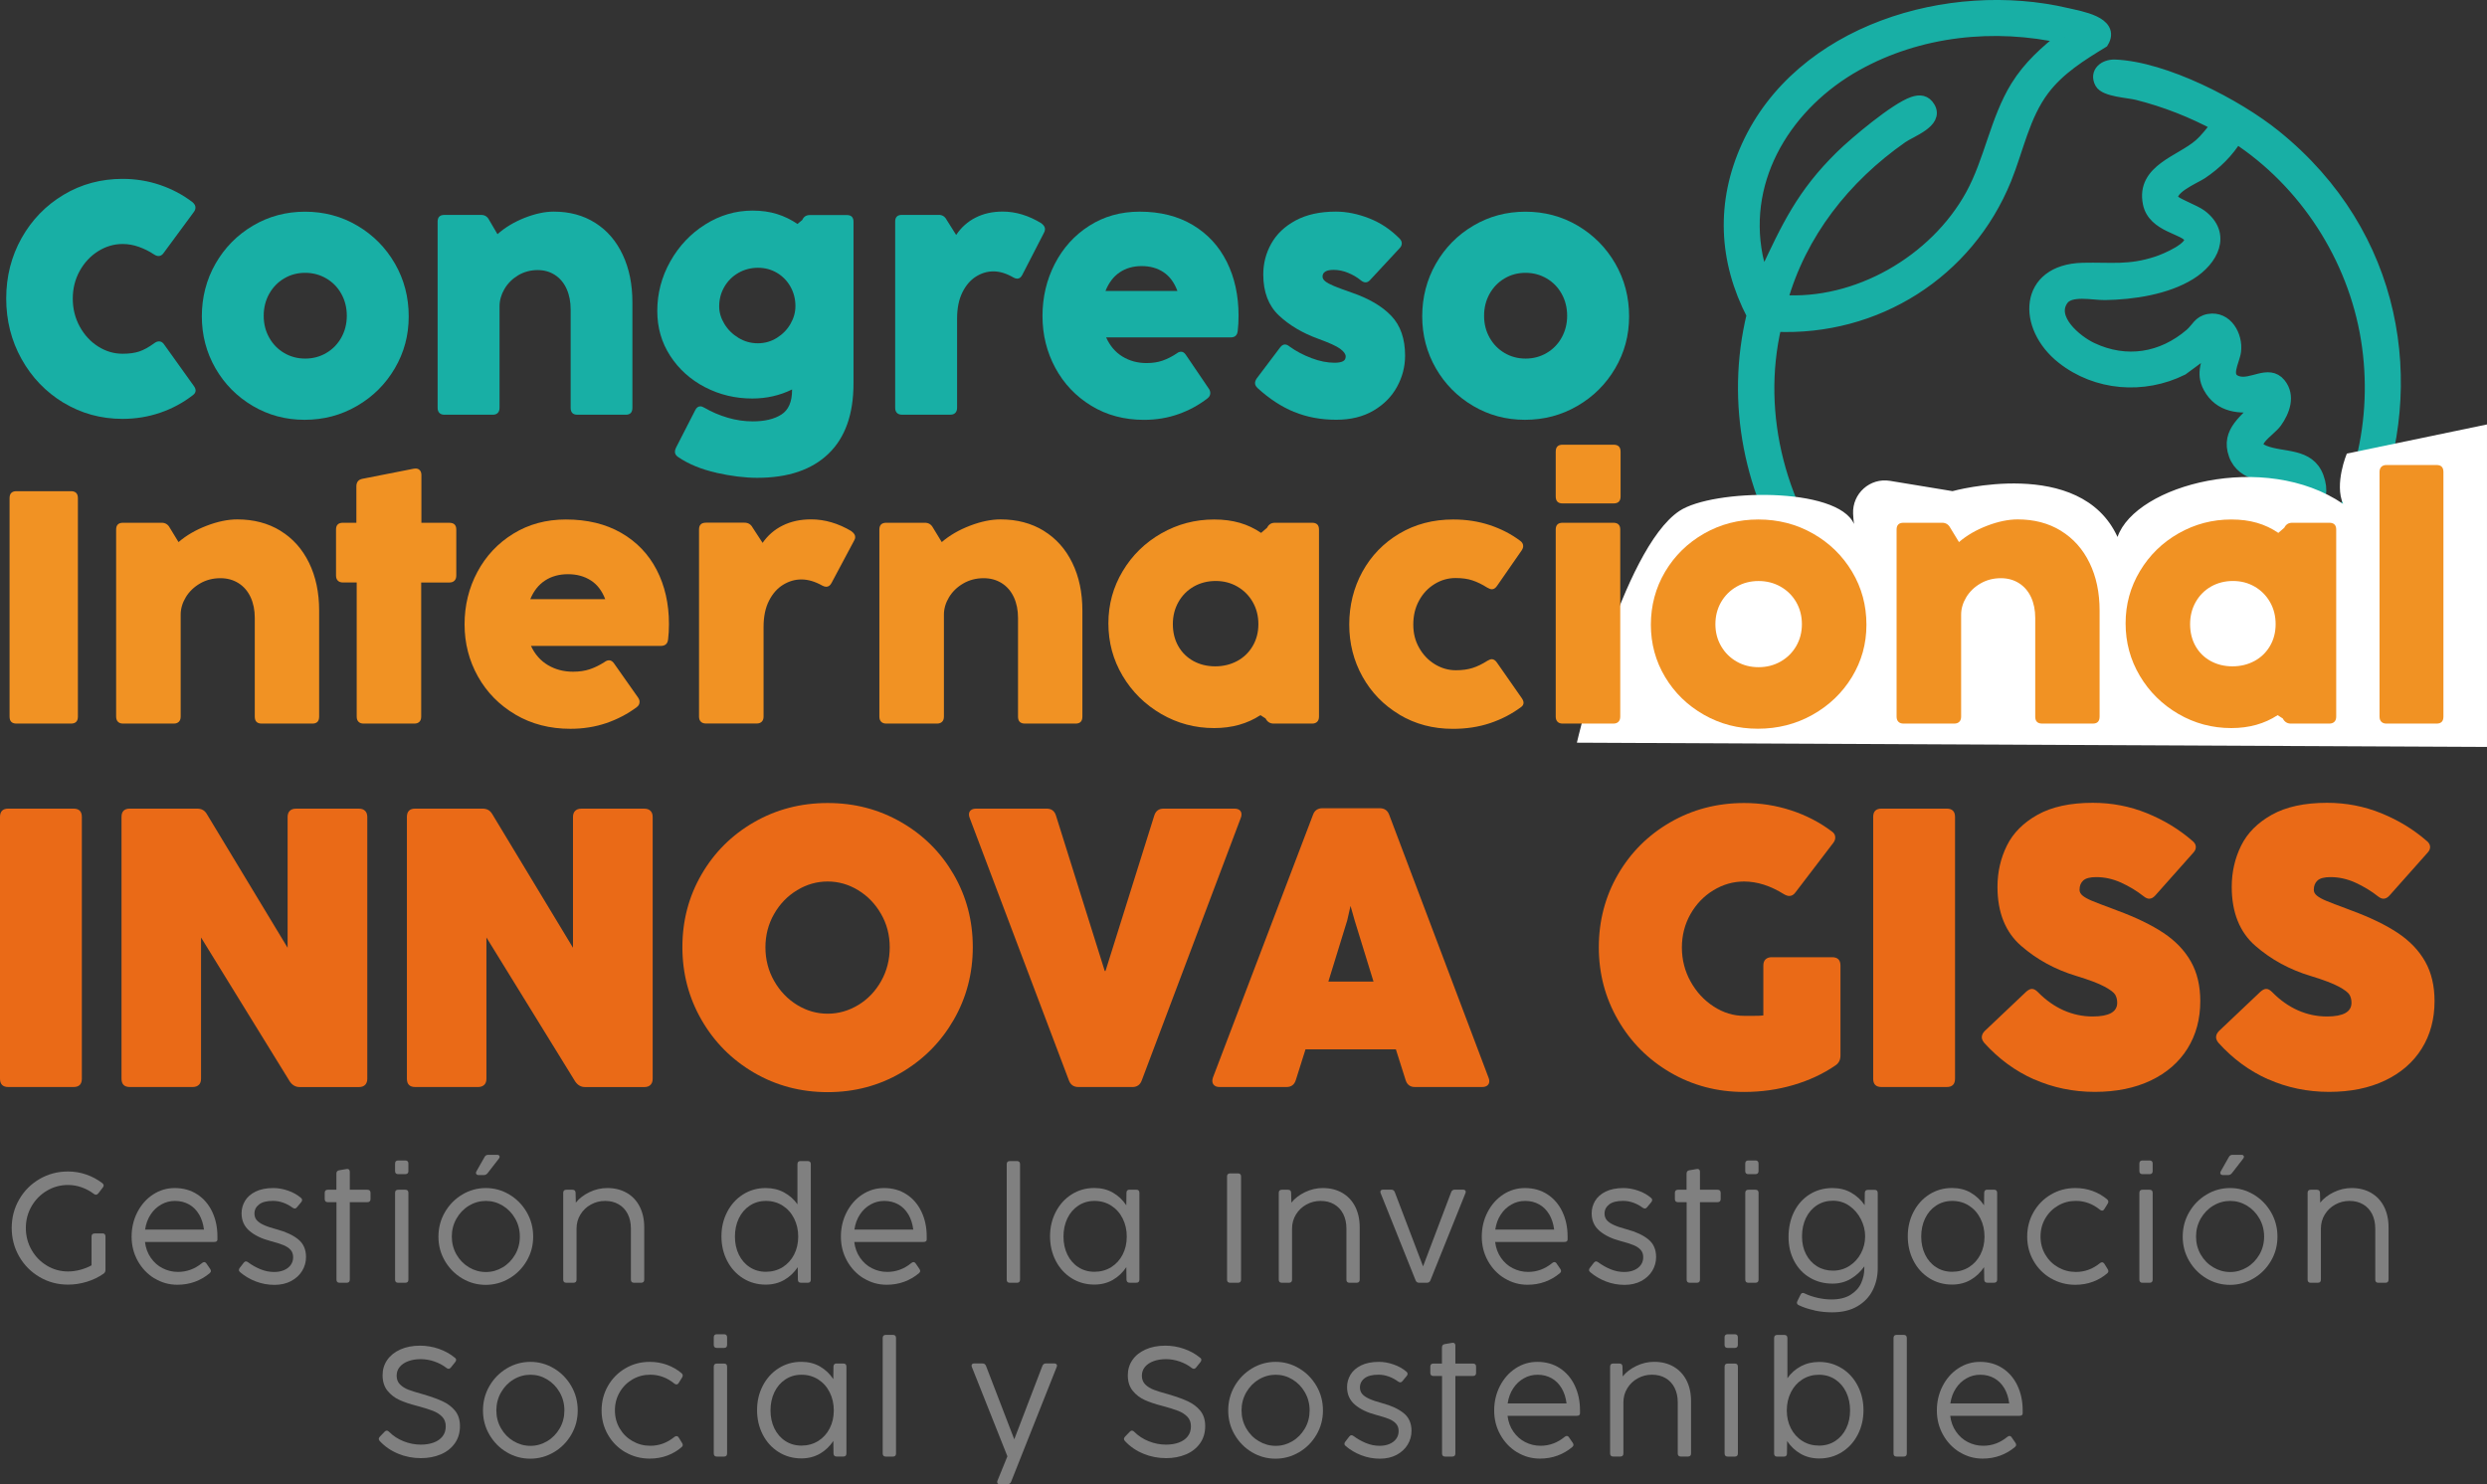
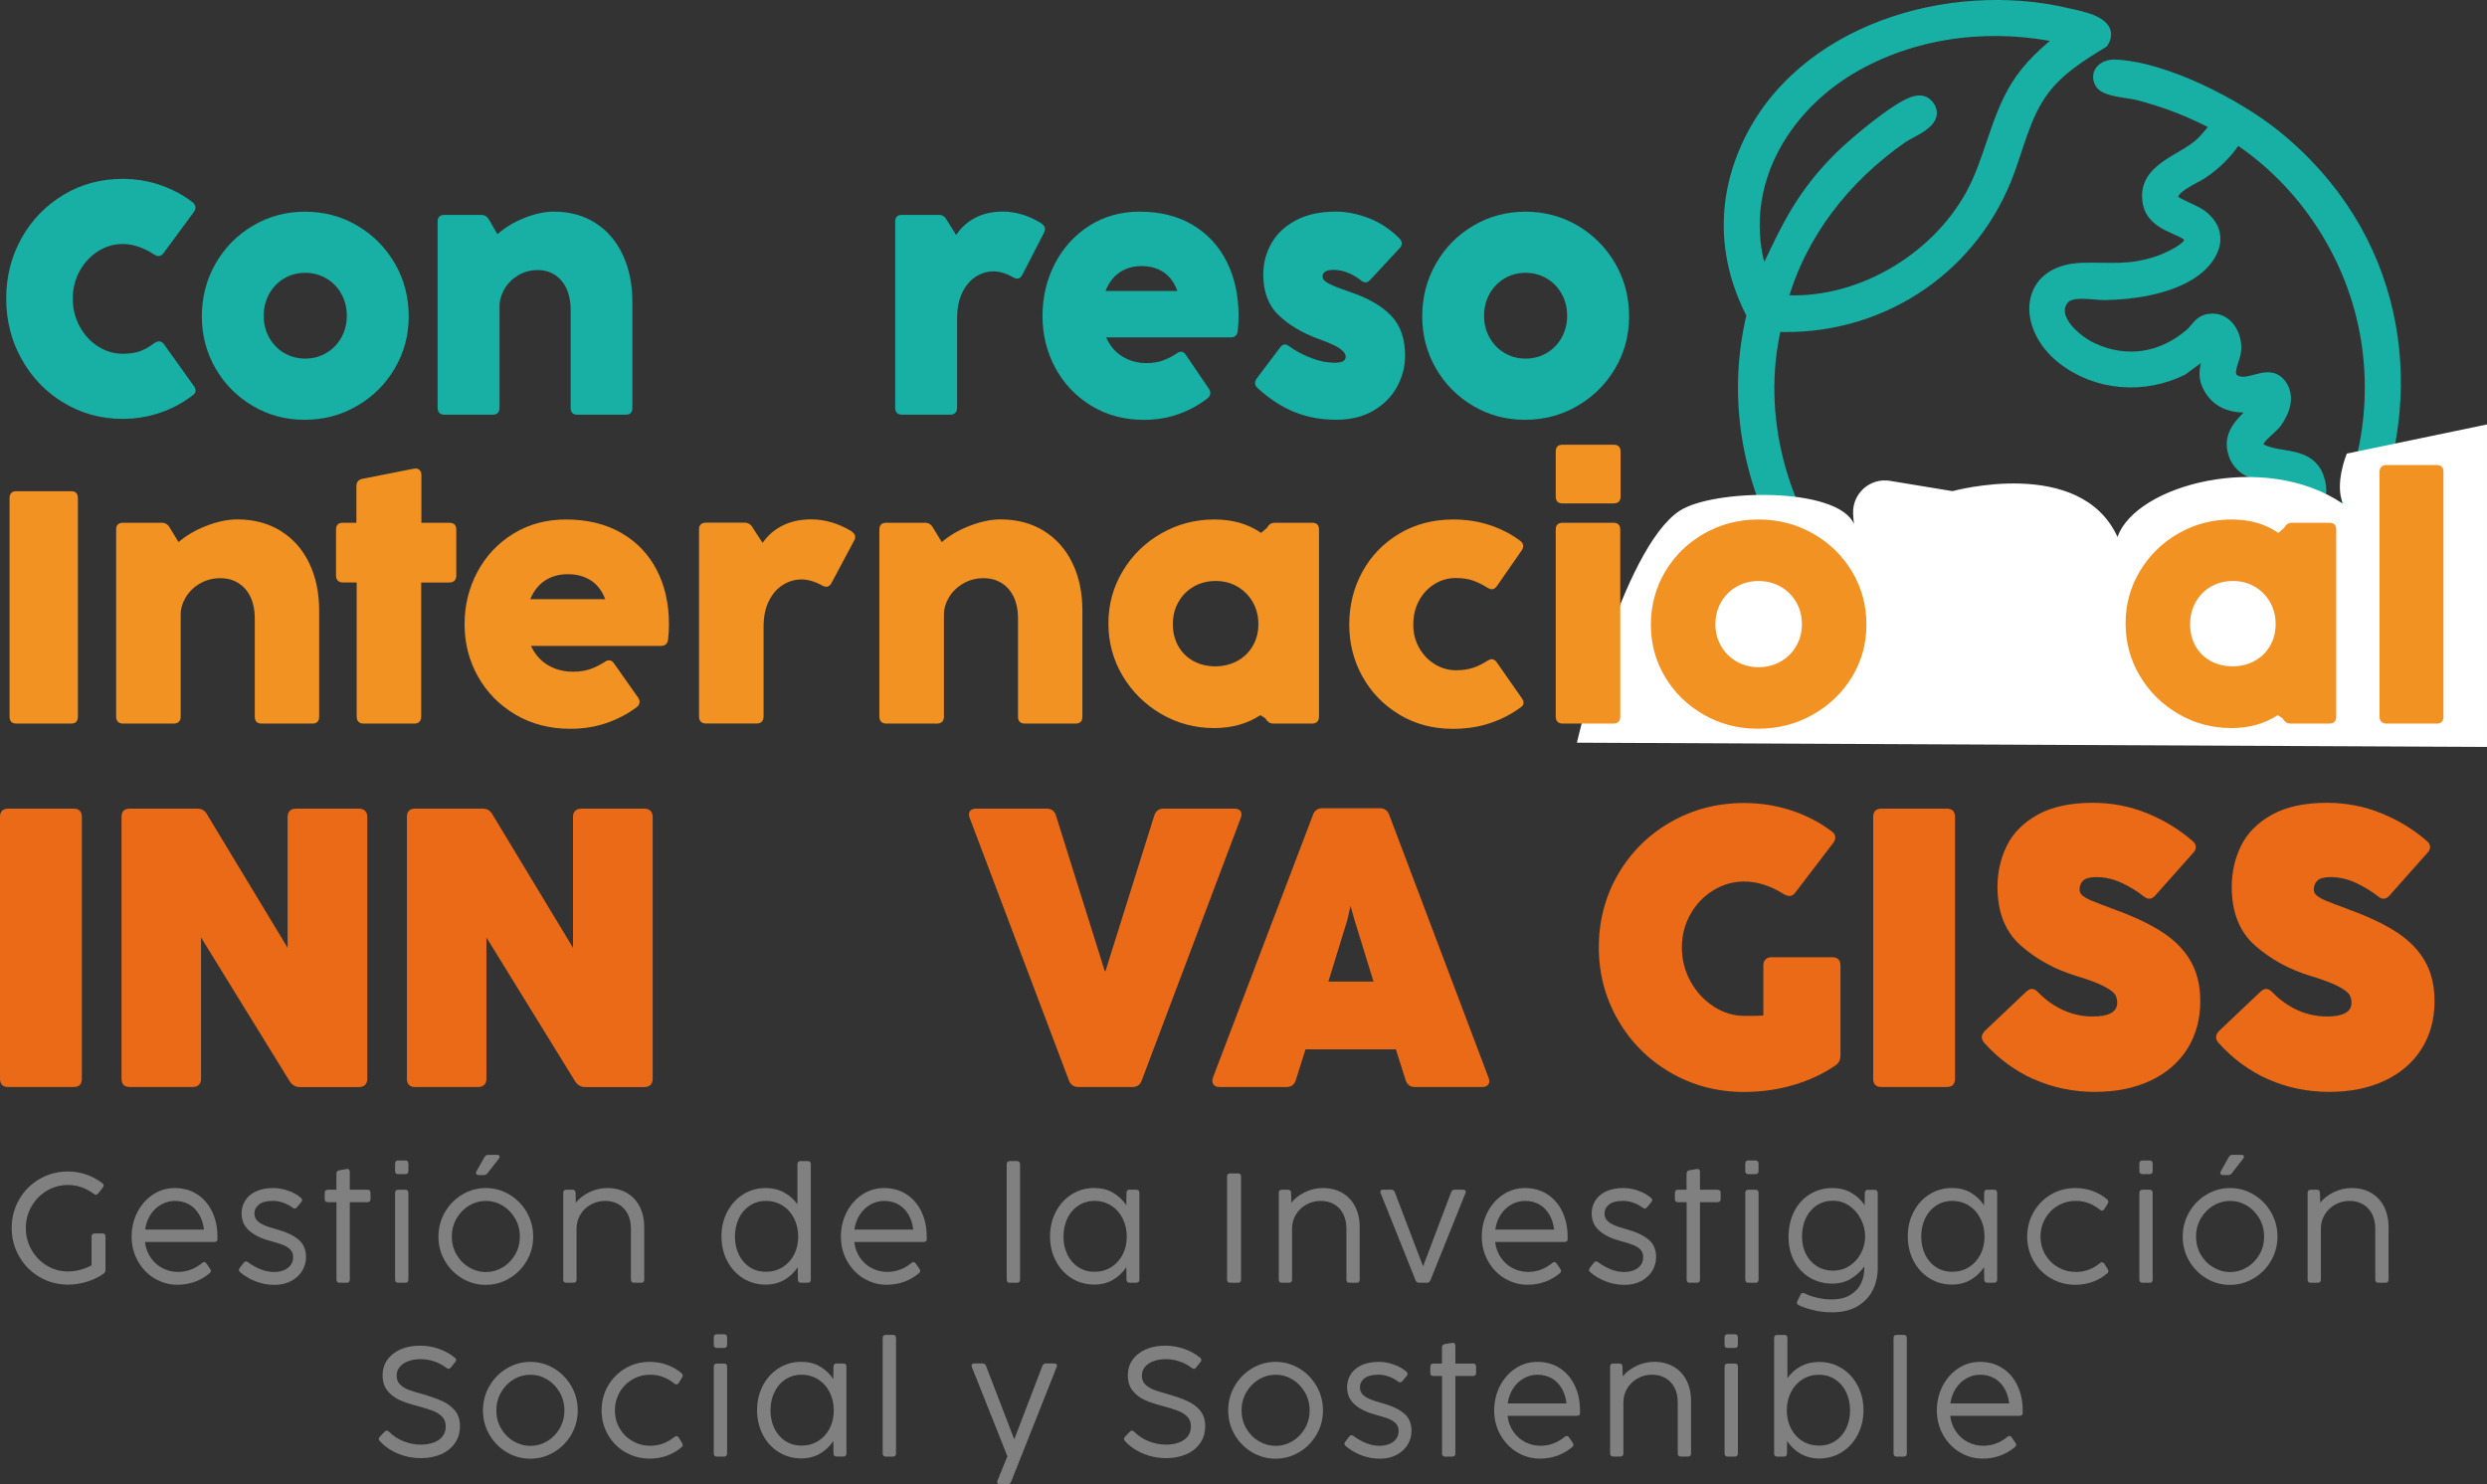
<svg xmlns="http://www.w3.org/2000/svg" id="Layer_2" data-name="Layer 2" width="615.85" height="367.6" viewBox="0 0 615.85 367.6">
  <rect x="0" y="0" width="615.85" height="367.6" fill="#333333" stroke="none" />
  <defs>
    <style>      .cls-1, .cls-2 {        fill: #18afa5;      }      .cls-3 {        fill: gray;      }      .cls-4 {        fill: #ea6a17;      }      .cls-2 {        stroke: #18afa5;        stroke-miterlimit: 10;        stroke-width: 3.16px;      }      .cls-5 {        fill: #fff;      }      .cls-6 {        fill: #f19223;      }    </style>
  </defs>
  <g id="Layer_1-2" data-name="Layer 1">
    <g>
      <path class="cls-2" d="M498.26,175.33c-44.41-7.8-74.88-53.16-64.15-97.36-7-13.44-7.65-27.82-1.31-41.73,13.06-28.65,49.97-39.52,79.01-32.69,3.25.76,11.64,2.1,8.79,6.79-5.39,3.29-10.8,6.65-14.67,11.78-4.89,6.48-6.41,14.81-9.4,22.19-9.38,23.12-32.01,37.42-56.93,36.28-5.28,22.28,1.33,46.43,15.93,63.75.61.41,6.59-2.02,7.64-2.56,1.44-.73,3.27-1.81,4.24-3.08,2.46-3.24,1-4.88,1.18-8.27.32-6.13,4.73-10.81,10.66-6.96,2.34,1.52,4.76,7.36,6.06,7.67,1.83.43,12.02-4.89,15.34-5.02,7.71-.3,9.26,5.81,6.05,11.83-1.07,2.01-6.17,7.23-6.29,8.28-.11.93,1.02,2.09,1.46,3.1,1.85,4.34.15,8.78-4.34,10.32-.33.11-2.39.64-2.52.62l-5.34-.71c-.06,0-.52-.78-.81-.28l4.5,8.85c19.95,5.71,41.82,1.92,59.21-9.03,1.24-.78,7.43-4.94,7.92-5.74.36-.59-.18-3.37-.57-3.45-6.94,3.93-19.61,1.28-20.45-7.74-1.16-12.37,18.15-13.4,26-17.54,2.76-1.46,5.33-4.62.94-5.76s-10.99-.86-12.95-6.28c-2.07-5.72,2.97-8.56,6.12-12.32-4.91.81-9.87.39-12.46-4.41-1.94-3.6-.14-6.12.42-9.76l-7.19,5.29c-9.55,4.74-21.17,3.86-29.59-2.79-9.8-7.73-9.34-21.58,4.99-21.94,7.02-.17,11.5.7,18.53-1.64,1.78-.59,9.35-3.65,8.05-6.24-1.19-2.37-8.97-2.71-10.13-8.46-1.66-8.18,7.85-10.26,12.53-14.36,1.69-1.49,3.01-3.27,4.4-5.02-6.27-3.38-12.93-6-19.86-7.74-2.28-.57-7.94-.8-8.98-2.72-1.34-2.48.89-4.25,3.43-4.15,12.28.49,30.14,9.72,39.62,17.38,60.73,49.08,21.1,148.27-56.36,142.78l-8.68-1.16ZM511.22,9.25c-17.36-3.91-36.06-1.93-51.62,6.77-16.93,9.46-28.61,27.6-24.66,47.53.36,1.82,1.05,3.55,1.42,5.36.53.01.58-.42.75-.78,5.6-11.93,9.26-19.91,18.9-29.37,3.47-3.4,13.44-11.77,17.75-13.24,1.64-.56,2.95-.44,3.89,1.16,2.05,3.46-4.49,5.67-6.75,7.25-14.21,9.94-25.16,23.78-29.88,40.69,18.78,1.41,38.22-9.86,47.23-26.23,4.69-8.53,6.11-18.67,11.19-26.91,3.06-4.95,7.24-8.69,11.77-12.23ZM566.06,148.35c1.93-2.57,4.22-4.86,6.15-7.44,12.22-16.33,17.25-36.81,13.99-56.97-3.27-20.2-15.28-38.84-32.4-50-2.18,3.6-5.19,6.54-8.66,8.87-1.67,1.12-8.92,4.05-7.04,6.88.58.87,5.36,2.61,6.86,3.74,6.15,4.62,2.76,10.93-2.65,14.3-5.88,3.67-14.22,4.9-21.05,5.01-2.92.05-8.65-1.36-10.61,1.41-3.38,4.77,3.33,10.36,7.28,12.23,8.59,4.06,17.5,2.57,24.58-3.5,1.68-1.44,2.06-3.14,4.47-3.56,4.31-.75,6.87,3.87,6.39,7.66-.32,2.52-3.05,6.59.72,7.72,3.53,1.06,7.65-2.88,10.38.44,2.37,2.89,1,6.63-.94,9.34-1.6,2.25-7.56,5.5-2.9,7.38s11.07.48,13.23,6.37c4.72,12.87-18.83,14.54-25.84,18.88-3.12,1.93-4.06,4.81-.91,7.28,2.64,2.07,5.09,1.78,8.2,1.08,2.05-.46,6.57-2.92,8.14-2.51,2.38.63,1.91,2.83,2.19,4.65.05.33-.04.77.41.73ZM502.67,132.1c-6.56-.57-15.65,8.1-21.6,3.18-.44-.36-1.45-1.45-1.8-1.92-.87-1.16-4.36-8.96-4.9-3.16-.35,3.82,1.09,5.65-.93,9.73-2.74,5.54-7.5,6.75-12.66,8.93-.21.09-.69-.04-.5.51.25.73,6.43,5.73,7.52,6.54,5.48,4.07,11.52,7.26,17.8,9.91-.92-3.25-4.57-6.39-2.64-9.93,3.2-5.88,11.75.52,13.61-2.19,1.04-1.52-1.02-3.39-1.51-4.85-2.56-7.66,6.86-9.93,7.61-16.76Z" />
      <path class="cls-5" d="M415.88,126.54c8.22-5.46,39.15-6.08,43.22,3.23-.11-.87-.18-1.72-.22-2.54-.22-5,4.19-8.95,9.13-8.14l15.49,2.55s31.67-8.76,40.86,11.35c4.47-12.91,36.46-21.45,55.86-8.19-2.23-4.96.92-12.46.92-12.46l34.71-7.22v79.87l-225.37-1.05s11.14-47.92,25.4-57.4Z" />
      <g>
        <path class="cls-1" d="M15.73,99.75c-4.4-2.68-7.87-6.29-10.4-10.84-2.53-4.55-3.79-9.54-3.79-14.98s1.26-10.41,3.79-14.94c2.53-4.52,6-8.1,10.4-10.74,4.4-2.64,9.28-3.95,14.62-3.95,3.22,0,6.32.5,9.28,1.51,2.96,1.01,5.65,2.43,8.06,4.28.47.41.71.84.71,1.3,0,.38-.13.75-.39,1.1l-7.51,10.19c-.34.49-.76.73-1.26.73-.31,0-.67-.12-1.06-.37-1.18-.79-2.44-1.42-3.79-1.9-1.35-.48-2.69-.71-4.03-.71-2.15,0-4.17.6-6.07,1.79-1.9,1.2-3.42,2.83-4.56,4.89-1.14,2.07-1.71,4.35-1.71,6.85s.58,4.84,1.73,6.93c1.15,2.09,2.67,3.74,4.56,4.93,1.89,1.2,3.9,1.79,6.05,1.79,1.6,0,2.96-.18,4.09-.55s2.4-1.07,3.81-2.1c.37-.27.75-.41,1.14-.41.47,0,.88.24,1.22.73l7.35,10.27c.31.41.47.8.47,1.18,0,.41-.21.77-.63,1.1-2.44,1.9-5.14,3.36-8.12,4.38-2.98,1.02-6.09,1.53-9.34,1.53-5.35,0-10.22-1.34-14.62-4.01Z" />
        <path class="cls-1" d="M62.58,100.53c-3.89-2.3-6.97-5.4-9.22-9.31-2.25-3.91-3.38-8.21-3.38-12.88s1.13-9.11,3.4-13.06c2.27-3.95,5.35-7.08,9.26-9.39s8.2-3.46,12.9-3.46,9.04,1.15,12.95,3.46c3.92,2.31,7.02,5.44,9.3,9.39,2.28,3.95,3.42,8.31,3.42,13.06s-1.15,8.97-3.44,12.88c-2.29,3.91-5.41,7.02-9.36,9.31-3.94,2.3-8.28,3.44-12.99,3.44s-8.94-1.15-12.84-3.44ZM80.8,87.42c1.57-.92,2.81-2.19,3.72-3.81.9-1.62,1.36-3.42,1.36-5.4s-.45-3.82-1.36-5.44c-.9-1.62-2.14-2.89-3.72-3.81-1.57-.92-3.32-1.39-5.23-1.39s-3.65.46-5.21,1.39c-1.56.92-2.79,2.19-3.7,3.81-.9,1.62-1.36,3.43-1.36,5.44s.45,3.78,1.36,5.4c.9,1.62,2.14,2.89,3.7,3.81,1.56.92,3.3,1.39,5.21,1.39s3.66-.46,5.23-1.39Z" />
        <path class="cls-1" d="M147.4,55.2c2.94,1.86,5.2,4.49,6.8,7.89,1.6,3.4,2.4,7.32,2.4,11.78v26.13c0,1.14-.54,1.71-1.61,1.71h-12.03c-1.1,0-1.65-.57-1.65-1.71v-24.33c0-1.93-.33-3.63-1-5.12-.67-1.48-1.63-2.63-2.87-3.44-1.25-.82-2.68-1.22-4.3-1.22-1.78,0-3.39.44-4.84,1.3-1.44.87-2.57,2-3.38,3.38-.81,1.39-1.22,2.83-1.22,4.32v25.11c0,.54-.14.96-.43,1.26-.29.3-.69.45-1.22.45h-12.03c-.52,0-.93-.15-1.22-.45-.29-.3-.43-.72-.43-1.26v-46.1c0-1.11.55-1.67,1.65-1.67h9.16c.86,0,1.51.41,1.93,1.22l2.08,3.55c1.86-1.66,4.1-3,6.7-4.04,2.61-1.03,5.03-1.55,7.25-1.55,3.9,0,7.33.93,10.26,2.79Z" />
-         <path class="cls-1" d="M177.39,117.08c-3.72-.83-6.88-2.13-9.47-3.89-.52-.35-.79-.79-.79-1.3,0-.33.09-.67.27-1.02l4.76-9.29c.31-.62.73-.94,1.26-.94.29,0,.62.11.98.33,1.83,1.06,3.77,1.89,5.82,2.49,2.04.6,4.11.9,6.21.9,2.93,0,5.29-.56,7.06-1.69,1.77-1.13,2.65-3.16,2.65-6.09v-.12c-3.04,1.49-6.33,2.24-9.87,2.24-4.19,0-8.09-.94-11.7-2.81-3.6-1.88-6.47-4.46-8.61-7.76-2.14-3.3-3.2-7-3.2-11.11,0-4.35,1.07-8.44,3.22-12.27,2.15-3.83,5.04-6.89,8.67-9.17,3.63-2.28,7.53-3.42,11.7-3.42,2.25,0,4.29.29,6.09.86,1.81.57,3.49,1.39,5.03,2.45l1.18-.98c.21-.43.46-.75.77-.94.3-.19.69-.29,1.16-.29h9.12c1.1,0,1.65.56,1.65,1.67v40.02c0,7.64-2.06,13.44-6.19,17.42-4.13,3.98-10.01,5.97-17.63,5.97-3.04,0-6.42-.41-10.14-1.24ZM192.39,83.67c1.43-.9,2.55-2.05,3.36-3.46.81-1.41,1.22-2.88,1.22-4.4,0-1.74-.41-3.34-1.22-4.79-.81-1.45-1.93-2.6-3.34-3.44-1.42-.84-2.99-1.26-4.72-1.26s-3.37.42-4.84,1.26c-1.47.84-2.63,2-3.48,3.46-.85,1.47-1.28,3.08-1.28,4.85,0,1.47.43,2.91,1.28,4.32.85,1.41,2.01,2.57,3.48,3.46,1.47.9,3.07,1.35,4.8,1.35s3.31-.45,4.74-1.35Z" />
        <path class="cls-1" d="M257.91,55.35c.58.43.86.9.86,1.39,0,.33-.09.64-.27.94l-5.35,10.39c-.31.63-.73.94-1.26.94-.29,0-.6-.09-.94-.29-1.73-1-3.38-1.51-4.95-1.51s-2.97.44-4.34,1.3c-1.38.87-2.5,2.18-3.36,3.93-.86,1.75-1.3,3.91-1.3,6.46v22.09c0,.54-.14.96-.43,1.26-.29.3-.69.45-1.22.45h-12.03c-.52,0-.93-.15-1.22-.45-.29-.3-.43-.72-.43-1.26v-46.1c0-1.11.55-1.67,1.65-1.67h9.16c.86,0,1.51.41,1.93,1.22l2.36,3.75c1.26-1.88,2.86-3.31,4.82-4.3,1.95-.99,4.19-1.49,6.7-1.49,3.25,0,6.46.98,9.63,2.93Z" />
        <path class="cls-1" d="M270.23,100.49c-3.81-2.32-6.78-5.45-8.9-9.37-2.12-3.93-3.18-8.21-3.18-12.86s1.02-8.98,3.05-12.92c2.03-3.94,4.87-7.08,8.53-9.42,3.66-2.34,7.82-3.5,12.48-3.5,5.08,0,9.47,1.1,13.15,3.3,3.68,2.2,6.49,5.24,8.43,9.13,1.94,3.89,2.91,8.33,2.91,13.33,0,1.39-.07,2.64-.2,3.75-.11,1.09-.68,1.63-1.73,1.63h-30.86c.94,2.09,2.29,3.68,4.05,4.75,1.76,1.07,3.73,1.61,5.94,1.61,1.49,0,2.82-.2,3.99-.61,1.17-.41,2.34-1,3.52-1.79.34-.27.69-.41,1.06-.41.45,0,.84.26,1.18.77l5.7,8.4c.24.35.35.71.35,1.06,0,.52-.22.95-.67,1.3-2.18,1.69-4.59,3-7.23,3.93-2.65.94-5.49,1.41-8.53,1.41-4.88,0-9.22-1.16-13.03-3.48ZM288.14,67.43c-1.52-1.02-3.33-1.53-5.43-1.53s-3.91.52-5.44,1.55c-1.53,1.03-2.71,2.57-3.52,4.61h17.81c-.76-2.06-1.9-3.61-3.42-4.63Z" />
        <path class="cls-1" d="M320.45,102.02c-3.15-1.3-6.16-3.27-9.04-5.91-.42-.41-.63-.81-.63-1.22,0-.35.14-.75.43-1.18l5.78-7.66c.37-.49.76-.73,1.18-.73.37,0,.75.16,1.14.49,1.62,1.17,3.44,2.13,5.45,2.89,2,.76,3.91,1.14,5.72,1.14.89,0,1.57-.12,2.04-.35.47-.23.71-.63.71-1.2s-.45-1.23-1.36-1.9c-.9-.67-2.71-1.49-5.41-2.47-3.96-1.44-7.22-3.38-9.79-5.81-2.57-2.43-3.85-5.81-3.85-10.13,0-2.74.66-5.3,1.99-7.66,1.32-2.36,3.33-4.27,6.04-5.73,2.7-1.45,6.01-2.18,9.95-2.18,2.67,0,5.42.56,8.26,1.67,2.83,1.11,5.35,2.8,7.55,5.05.34.35.51.73.51,1.14,0,.44-.18.84-.55,1.22l-7.31,7.87c-.34.38-.71.57-1.1.57s-.8-.18-1.22-.53c-.89-.73-1.93-1.35-3.13-1.83-1.19-.49-2.38-.73-3.56-.73-1.83,0-2.75.56-2.75,1.67,0,.41.22.79.67,1.16.45.37,1.17.76,2.18,1.18,1.01.42,2.46.96,4.34,1.61,4.3,1.47,7.58,3.4,9.85,5.79,2.27,2.39,3.4,5.67,3.4,9.82,0,2.72-.66,5.29-1.99,7.72-1.32,2.43-3.27,4.4-5.84,5.91-2.57,1.51-5.64,2.26-9.2,2.26-3.83,0-7.31-.65-10.46-1.96Z" />
        <path class="cls-1" d="M364.78,100.53c-3.89-2.3-6.97-5.4-9.22-9.31-2.25-3.91-3.38-8.21-3.38-12.88s1.13-9.11,3.4-13.06c2.27-3.95,5.35-7.08,9.26-9.39s8.2-3.46,12.9-3.46,9.04,1.15,12.95,3.46,7.02,5.44,9.3,9.39,3.42,8.31,3.42,13.06-1.15,8.97-3.44,12.88c-2.29,3.91-5.41,7.02-9.36,9.31-3.95,2.3-8.28,3.44-12.99,3.44s-8.94-1.15-12.84-3.44ZM383,87.42c1.57-.92,2.81-2.19,3.71-3.81.9-1.62,1.36-3.42,1.36-5.4s-.45-3.82-1.36-5.44c-.9-1.62-2.14-2.89-3.71-3.81-1.57-.92-3.32-1.39-5.23-1.39s-3.65.46-5.21,1.39c-1.56.92-2.79,2.19-3.7,3.81-.9,1.62-1.36,3.43-1.36,5.44s.45,3.78,1.36,5.4c.9,1.62,2.14,2.89,3.7,3.81,1.56.92,3.29,1.39,5.21,1.39s3.66-.46,5.23-1.39Z" />
      </g>
      <g>
        <path class="cls-4" d="M18.21,269.22H2.06c-1.37,0-2.06-.69-2.06-2.06v-64.83c0-1.37.69-2.06,2.06-2.06h16.15c1.37,0,2.06.69,2.06,2.06v64.83c0,1.37-.69,2.06-2.06,2.06Z" />
        <path class="cls-4" d="M49.23,268.68c-.36.36-.87.54-1.52.54h-15.56c-1.37,0-2.06-.69-2.06-2.06v-64.83c0-1.37.69-2.06,2.06-2.06h16.64c.56,0,1.03.11,1.42.32.39.21.74.56,1.03,1.06l19.98,33.08v-32.39c0-.65.18-1.16.54-1.52.36-.36.87-.54,1.52-.54h15.61c.65,0,1.16.18,1.52.54.36.36.54.87.54,1.52v64.83c0,.66-.18,1.16-.54,1.52-.36.36-.87.54-1.52.54h-14.67c-1.01,0-1.83-.46-2.45-1.37l-21.99-35.68v34.99c0,.66-.18,1.16-.54,1.52Z" />
        <path class="cls-4" d="M119.9,268.68c-.36.36-.87.54-1.52.54h-15.56c-1.37,0-2.06-.69-2.06-2.06v-64.83c0-1.37.69-2.06,2.06-2.06h16.64c.56,0,1.03.11,1.42.32.39.21.74.56,1.03,1.06l19.98,33.08v-32.39c0-.65.18-1.16.54-1.52.36-.36.87-.54,1.52-.54h15.61c.65,0,1.16.18,1.52.54.36.36.54.87.54,1.52v64.83c0,.66-.18,1.16-.54,1.52-.36.36-.87.54-1.52.54h-14.67c-1.01,0-1.83-.46-2.45-1.37l-21.99-35.68v34.99c0,.66-.18,1.16-.54,1.52Z" />
-         <path class="cls-4" d="M186.7,265.66c-5.5-3.22-9.82-7.57-12.98-13.06-3.16-5.48-4.74-11.49-4.74-18.04s1.58-12.54,4.74-17.99c3.16-5.45,7.48-9.76,12.98-12.93,5.5-3.17,11.58-4.76,18.26-4.76s12.71,1.59,18.21,4.76c5.5,3.17,9.82,7.48,12.98,12.93,3.16,5.45,4.74,11.44,4.74,17.99s-1.58,12.56-4.74,18.04c-3.16,5.48-7.48,9.83-12.98,13.06-5.5,3.22-11.57,4.83-18.21,4.83s-12.76-1.61-18.26-4.83ZM212.54,248.9c2.37-1.44,4.26-3.42,5.67-5.94,1.41-2.52,2.11-5.3,2.11-8.34s-.71-5.76-2.14-8.25c-1.42-2.49-3.31-4.45-5.67-5.89-2.36-1.44-4.88-2.16-7.56-2.16s-5.21.72-7.58,2.16c-2.37,1.44-4.27,3.4-5.69,5.89-1.42,2.49-2.14,5.24-2.14,8.25s.72,5.82,2.16,8.34c1.44,2.52,3.34,4.5,5.69,5.94,2.36,1.44,4.88,2.16,7.56,2.16s5.21-.72,7.58-2.16Z" />
        <path class="cls-4" d="M280.39,269.22h-13.35c-1.18,0-1.96-.56-2.36-1.67l-24.54-64.93c-.13-.29-.2-.59-.2-.88,0-.46.15-.82.47-1.08.31-.26.76-.39,1.35-.39h17.42c1.18,0,1.95.57,2.31,1.72l12.07,38.48h.2l12.07-38.48c.36-1.15,1.13-1.72,2.31-1.72h17.52c.56,0,.99.12,1.3.37.31.25.47.6.47,1.06,0,.33-.07.64-.2.93l-24.49,64.93c-.39,1.11-1.18,1.67-2.36,1.67Z" />
        <path class="cls-4" d="M368.79,267.75c0,.46-.16.82-.47,1.08-.31.26-.74.39-1.3.39h-16.64c-1.18,0-1.95-.57-2.31-1.72l-2.41-7.61h-22.38l-2.4,7.61c-.36,1.15-1.13,1.72-2.31,1.72h-16.54c-.59,0-1.04-.14-1.35-.42-.31-.28-.47-.65-.47-1.1,0-.26.05-.54.15-.83l24.78-65.08c.39-1.08,1.18-1.62,2.36-1.62h14.14c1.18,0,1.96.54,2.36,1.62l24.59,65.08c.13.29.2.59.2.88ZM340.12,243.11l-4.66-15.12-1.03-3.63-.83,3.63-4.66,15.12h11.19Z" />
        <path class="cls-4" d="M437.2,237.61c.36-.36.87-.54,1.52-.54h14.97c1.37,0,2.06.69,2.06,2.06v22.28c0,1.08-.41,1.9-1.23,2.45-3.04,2.09-6.51,3.71-10.41,4.86s-7.97,1.72-12.22,1.72c-6.67,0-12.76-1.6-18.26-4.81-5.5-3.21-9.82-7.55-12.98-13.03-3.16-5.48-4.74-11.48-4.74-17.99s1.58-12.59,4.74-18.04c3.16-5.45,7.48-9.76,12.98-12.93,5.5-3.17,11.58-4.76,18.26-4.76,4.06,0,7.93.61,11.63,1.82,3.7,1.21,7.05,2.94,10.06,5.2.59.39.88.9.88,1.52,0,.46-.16.9-.49,1.33l-9.37,12.27c-.43.59-.93.88-1.52.88-.39,0-.83-.15-1.33-.44-3.34-2.09-6.63-3.14-9.87-3.14-2.68,0-5.21.72-7.58,2.16-2.37,1.44-4.27,3.41-5.69,5.91-1.42,2.5-2.13,5.26-2.13,8.27s.72,5.86,2.16,8.44c1.44,2.59,3.35,4.65,5.72,6.18,2.37,1.54,4.88,2.31,7.53,2.31h2.45c.98,0,1.75-.03,2.31-.1v-12.37c0-.65.18-1.16.54-1.52Z" />
        <path class="cls-4" d="M482.06,269.22h-16.15c-1.38,0-2.06-.69-2.06-2.06v-64.83c0-1.37.69-2.06,2.06-2.06h16.15c1.37,0,2.06.69,2.06,2.06v64.83c0,1.37-.69,2.06-2.06,2.06Z" />
        <path class="cls-4" d="M503.68,267.33c-4.66-2.08-8.78-5.1-12.34-9.06-.39-.49-.59-.95-.59-1.37,0-.56.25-1.08.74-1.57l10.26-9.72c.52-.46,1-.69,1.42-.69.46,0,.95.26,1.47.79,1.96,2,4.09,3.5,6.38,4.52,2.29,1.01,4.68,1.52,7.17,1.52,4.06,0,6.09-1.13,6.09-3.39,0-.75-.16-1.42-.49-1.99-.33-.57-1.23-1.25-2.7-2.04-1.47-.79-3.76-1.65-6.87-2.6-5.24-1.57-9.81-4.06-13.72-7.46-3.91-3.4-5.87-8.28-5.87-14.63,0-3.66.78-7.07,2.33-10.21,1.55-3.14,4.1-5.69,7.63-7.66,3.53-1.96,8.08-2.94,13.64-2.94,4.71,0,9.19.86,13.42,2.58s8.01,4.02,11.31,6.9c.52.43.79.92.79,1.47,0,.49-.21.97-.64,1.42l-9.38,10.55c-.49.56-1,.83-1.52.83-.43,0-.88-.2-1.37-.59-1.7-1.34-3.57-2.47-5.59-3.39-2.03-.92-4.09-1.37-6.18-1.37-1.51,0-2.57.28-3.19.83-.62.56-.93,1.33-.93,2.31,0,.56.26,1.05.79,1.47.52.43,1.3.85,2.33,1.28,1.03.43,2.69,1.06,4.98,1.91l1.28.49c4.61,1.7,8.41,3.54,11.39,5.52,2.98,1.98,5.24,4.34,6.8,7.09s2.33,6.02,2.33,9.82c0,4.45-1.06,8.37-3.17,11.75s-5.14,6.02-9.08,7.9c-3.94,1.88-8.56,2.82-13.87,2.82s-10.38-1.04-15.04-3.12Z" />
        <path class="cls-4" d="M561.69,267.33c-4.66-2.08-8.78-5.1-12.34-9.06-.39-.49-.59-.95-.59-1.37,0-.56.25-1.08.74-1.57l10.26-9.72c.52-.46,1-.69,1.42-.69.46,0,.95.26,1.47.79,1.96,2,4.09,3.5,6.38,4.52,2.29,1.01,4.68,1.52,7.17,1.52,4.06,0,6.09-1.13,6.09-3.39,0-.75-.16-1.42-.49-1.99-.33-.57-1.23-1.25-2.7-2.04-1.47-.79-3.76-1.65-6.87-2.6-5.24-1.57-9.81-4.06-13.72-7.46-3.91-3.4-5.87-8.28-5.87-14.63,0-3.66.78-7.07,2.33-10.21,1.55-3.14,4.1-5.69,7.63-7.66,3.53-1.96,8.08-2.94,13.64-2.94,4.71,0,9.19.86,13.42,2.58s8.01,4.02,11.31,6.9c.52.43.79.92.79,1.47,0,.49-.21.97-.64,1.42l-9.38,10.55c-.49.56-1,.83-1.52.83-.43,0-.88-.2-1.37-.59-1.7-1.34-3.57-2.47-5.59-3.39-2.03-.92-4.09-1.37-6.18-1.37-1.51,0-2.57.28-3.19.83-.62.56-.93,1.33-.93,2.31,0,.56.26,1.05.79,1.47.52.43,1.3.85,2.33,1.28,1.03.43,2.69,1.06,4.98,1.91l1.28.49c4.61,1.7,8.41,3.54,11.39,5.52,2.98,1.98,5.24,4.34,6.8,7.09s2.33,6.02,2.33,9.82c0,4.45-1.06,8.37-3.17,11.75s-5.14,6.02-9.08,7.9c-3.94,1.88-8.56,2.82-13.87,2.82s-10.38-1.04-15.04-3.12Z" />
      </g>
      <g>
        <path class="cls-3" d="M23.44,305.47h1.91c.51,0,.77.26.77.77v8.27c0,.4-.15.71-.46.93-1.21.86-2.59,1.53-4.15,2.01-1.56.48-3.11.71-4.67.71-2.56,0-4.91-.63-7.04-1.88-2.13-1.25-3.82-2.95-5.05-5.09-1.23-2.14-1.85-4.5-1.85-7.07s.62-4.91,1.85-7.05c1.23-2.14,2.92-3.83,5.05-5.07,2.13-1.24,4.48-1.86,7.04-1.86,1.57,0,3.08.25,4.54.76,1.46.51,2.78,1.22,3.96,2.13.22.18.33.37.33.56,0,.17-.07.34-.21.52l-1.12,1.45c-.18.22-.37.33-.58.33-.17,0-.33-.06-.5-.19-.91-.69-1.92-1.24-3.02-1.63-1.1-.39-2.23-.59-3.4-.59-1.88,0-3.62.47-5.22,1.42-1.6.95-2.87,2.23-3.81,3.86-.94,1.63-1.41,3.42-1.41,5.37s.47,3.77,1.41,5.42c.94,1.65,2.21,2.95,3.81,3.91s3.34,1.44,5.22,1.44c.96,0,1.96-.13,2.99-.4s1.97-.64,2.84-1.12v-7.12c0-.51.26-.77.77-.77Z" />
        <path class="cls-3" d="M38.24,316.62c-1.74-1.07-3.11-2.51-4.13-4.34-1.02-1.83-1.52-3.83-1.52-6s.47-4.2,1.42-6.05c.95-1.84,2.23-3.3,3.87-4.38,1.63-1.07,3.43-1.61,5.4-1.61,2.11,0,3.96.52,5.56,1.56,1.6,1.04,2.83,2.48,3.7,4.3.87,1.83,1.3,3.87,1.3,6.13v.81c-.01.18-.09.32-.22.41-.13.1-.32.14-.57.14h-17.15c.18,1.49.66,2.8,1.44,3.92.78,1.13,1.75,1.99,2.93,2.59,1.18.6,2.44.91,3.79.91,2.2,0,4.19-.73,5.98-2.2.18-.15.35-.23.52-.23.22,0,.4.12.56.35l.91,1.33c.13.19.19.36.19.5,0,.22-.1.41-.31.58-1.09.91-2.31,1.62-3.65,2.11-1.34.49-2.79.74-4.33.74-2.06,0-3.95-.53-5.69-1.6ZM49.28,300.75c-.64-1.07-1.46-1.89-2.48-2.46-1.02-.57-2.17-.86-3.45-.86s-2.36.29-3.41.88c-1.05.59-1.94,1.41-2.64,2.49-.71,1.07-1.16,2.32-1.37,3.73h14.58c-.18-1.45-.59-2.71-1.22-3.78Z" />
        <path class="cls-3" d="M63.36,317.38c-1.46-.56-2.75-1.32-3.89-2.29-.21-.17-.31-.35-.31-.56,0-.17.07-.34.21-.52l.98-1.27c.18-.22.37-.33.56-.33.14,0,.31.07.52.21.95.71,1.98,1.29,3.09,1.74,1.11.45,2.22.67,3.36.67.91,0,1.73-.15,2.44-.45.71-.3,1.27-.73,1.67-1.28.4-.55.6-1.2.6-1.93s-.21-1.34-.63-1.81c-.42-.48-1.02-.87-1.79-1.19s-1.85-.65-3.21-1.01c-2.16-.57-3.89-1.4-5.19-2.51-1.3-1.11-1.95-2.56-1.95-4.36,0-1.09.28-2.11.85-3.07.57-.95,1.44-1.72,2.62-2.3,1.18-.58,2.65-.88,4.42-.88,1.18,0,2.39.22,3.64.65,1.24.43,2.3,1.03,3.19,1.8.18.14.27.31.27.5,0,.21-.08.4-.25.58l-1.04,1.25c-.15.19-.33.29-.54.29-.15,0-.33-.07-.54-.21-.67-.5-1.42-.91-2.27-1.22s-1.7-.46-2.57-.46c-1.53,0-2.68.29-3.44.88-.77.59-1.15,1.34-1.15,2.27,0,.6.17,1.13.52,1.57.35.44.92.85,1.72,1.22s1.9.75,3.3,1.12c2.25.6,4.02,1.43,5.3,2.47,1.29,1.04,1.93,2.5,1.93,4.38,0,1.23-.32,2.38-.96,3.43-.64,1.05-1.56,1.89-2.74,2.52-1.18.62-2.55.94-4.09.94-1.62,0-3.16-.28-4.62-.84Z" />
        <path class="cls-3" d="M85.86,317.7h-1.77c-.51,0-.77-.26-.77-.77v-19.19h-2.14c-.51,0-.77-.26-.77-.77v-1.54c0-.51.26-.77.77-.77h2.12v-3.99c0-.48.23-.75.69-.83l1.81-.31c.05-.01.12-.02.19-.02.21,0,.36.06.47.19.11.13.16.3.16.52v4.44h4.36c.51,0,.77.26.77.77v1.54c0,.51-.26.77-.77.77h-4.36v19.19c0,.51-.26.77-.77.77Z" />
        <path class="cls-3" d="M97.83,290.03v-1.85c0-.51.26-.77.77-.77h1.76c.51,0,.77.26.77.77v1.85c0,.51-.26.77-.77.77h-1.76c-.51,0-.77-.26-.77-.77ZM100.36,317.7h-1.76c-.51,0-.77-.26-.77-.77v-21.5c0-.51.26-.77.77-.77h1.76c.51,0,.77.26.77.77v21.5c0,.51-.26.77-.77.77Z" />
        <path class="cls-3" d="M114.46,316.63c-1.79-1.06-3.22-2.51-4.29-4.34-1.07-1.83-1.6-3.83-1.6-6.01s.53-4.22,1.6-6.06c1.07-1.84,2.5-3.29,4.3-4.37,1.8-1.07,3.75-1.61,5.84-1.61s4.02.54,5.82,1.61c1.8,1.07,3.23,2.53,4.3,4.37,1.07,1.84,1.6,3.86,1.6,6.06s-.54,4.18-1.61,6.01c-1.07,1.83-2.51,3.28-4.32,4.34-1.81,1.06-3.75,1.59-5.83,1.59s-4.02-.53-5.81-1.59ZM124.48,313.88c1.29-.77,2.31-1.83,3.09-3.17.77-1.34,1.16-2.83,1.16-4.45s-.39-3.11-1.16-4.46-1.8-2.42-3.09-3.2c-1.29-.78-2.67-1.17-4.15-1.17s-2.89.39-4.19,1.17-2.33,1.85-3.1,3.2-1.16,2.84-1.16,4.46.39,3.1,1.16,4.45c.77,1.34,1.81,2.4,3.1,3.17s2.69,1.16,4.19,1.16,2.86-.39,4.15-1.16ZM123.55,286.14c.12.08.17.2.17.34,0,.15-.06.32-.19.48l-2.8,3.61c-.26.31-.57.46-.93.46h-1.27c-.21,0-.37-.05-.49-.15-.12-.1-.18-.22-.18-.38,0-.12.04-.25.12-.4l2.01-3.55c.19-.36.5-.54.93-.54h2.16c.21,0,.37.04.48.13Z" />
        <path class="cls-3" d="M155.2,295.43c1.38.8,2.45,1.93,3.2,3.39.75,1.47,1.13,3.18,1.13,5.15v12.96c0,.51-.26.77-.77.77h-1.76c-.51,0-.77-.26-.77-.77v-12.63c0-1.39-.26-2.6-.79-3.64-.53-1.03-1.27-1.83-2.24-2.39-.96-.56-2.08-.84-3.36-.84s-2.43.3-3.52.9c-1.09.6-1.95,1.42-2.59,2.47s-.96,2.21-.96,3.5v12.63c0,.51-.26.77-.77.77h-1.76c-.51,0-.77-.26-.77-.77v-21.5c0-.51.26-.77.77-.77h1.5c.51,0,.78.25.79.75l.06,2.45c.84-1.05,1.96-1.92,3.38-2.6s2.88-1.02,4.4-1.02c1.84,0,3.45.4,4.83,1.2Z" />
        <path class="cls-3" d="M198.26,287.56h1.75c.51,0,.77.26.77.77v28.6c0,.51-.26.77-.77.77h-1.64c-.26,0-.45-.06-.59-.19-.13-.13-.2-.31-.2-.56l-.04-3.11c-.89,1.34-2,2.39-3.34,3.16-1.34.77-2.87,1.16-4.59,1.16-2.08,0-3.96-.53-5.63-1.58-1.67-1.05-2.98-2.49-3.92-4.32-.94-1.83-1.41-3.84-1.41-6.06s.47-4.21,1.42-6.04c.95-1.83,2.25-3.27,3.92-4.33,1.67-1.06,3.54-1.59,5.61-1.59,1.7,0,3.22.36,4.56,1.09,1.34.73,2.45,1.71,3.31,2.94v-9.95c0-.51.26-.77.77-.77ZM193.8,313.84c1.21-.76,2.16-1.8,2.84-3.12.68-1.32,1.02-2.81,1.02-4.46s-.34-3.14-1.02-4.49c-.68-1.35-1.63-2.41-2.84-3.18-1.22-.77-2.59-1.16-4.12-1.16s-2.84.39-4.01,1.16-2.08,1.83-2.72,3.17c-.64,1.34-.96,2.84-.96,4.5s.32,3.13.96,4.46c.64,1.32,1.55,2.37,2.71,3.12,1.16.76,2.5,1.14,4,1.14s2.92-.38,4.14-1.14Z" />
        <path class="cls-3" d="M213.88,316.62c-1.74-1.07-3.11-2.51-4.13-4.34-1.02-1.83-1.52-3.83-1.52-6s.47-4.2,1.42-6.05c.95-1.84,2.23-3.3,3.87-4.38,1.63-1.07,3.43-1.61,5.4-1.61,2.11,0,3.96.52,5.56,1.56,1.6,1.04,2.83,2.48,3.7,4.3.87,1.83,1.3,3.87,1.3,6.13v.81c-.01.18-.09.32-.22.41-.13.1-.32.14-.57.14h-17.15c.18,1.49.66,2.8,1.44,3.92.78,1.13,1.75,1.99,2.93,2.59,1.18.6,2.44.91,3.79.91,2.2,0,4.19-.73,5.98-2.2.18-.15.35-.23.52-.23.22,0,.4.12.56.35l.91,1.33c.13.19.19.36.19.5,0,.22-.1.41-.31.58-1.09.91-2.31,1.62-3.65,2.11-1.34.49-2.79.74-4.33.74-2.06,0-3.95-.53-5.69-1.6ZM224.92,300.75c-.64-1.07-1.46-1.89-2.48-2.46-1.02-.57-2.17-.86-3.45-.86s-2.36.29-3.41.88c-1.05.59-1.94,1.41-2.64,2.49-.71,1.07-1.16,2.32-1.37,3.73h14.58c-.18-1.45-.59-2.71-1.22-3.78Z" />
        <path class="cls-3" d="M251.82,317.7h-1.76c-.51,0-.77-.26-.77-.77v-28.6c0-.51.26-.77.77-.77h1.76c.51,0,.77.26.77.77v28.6c0,.51-.26.77-.77.77Z" />
        <path class="cls-3" d="M279.72,294.65h1.66c.51,0,.77.26.77.77v21.5c0,.51-.26.77-.77.77h-1.64c-.5,0-.76-.25-.79-.75l-.04-3.11c-.89,1.34-2,2.39-3.34,3.16-1.34.77-2.87,1.16-4.59,1.16-2.08,0-3.96-.53-5.63-1.58-1.67-1.05-2.98-2.49-3.92-4.32-.94-1.83-1.41-3.84-1.41-6.06s.47-4.21,1.42-6.04c.95-1.83,2.25-3.27,3.92-4.33,1.67-1.06,3.54-1.59,5.61-1.59,1.75,0,3.29.38,4.62,1.15,1.33.77,2.43,1.81,3.31,3.13l.04-3.12c.03-.5.28-.75.77-.75ZM275.16,313.84c1.21-.76,2.16-1.8,2.84-3.12s1.02-2.81,1.02-4.46-.34-3.14-1.02-4.49-1.63-2.41-2.84-3.18-2.59-1.16-4.12-1.16-2.84.39-4.01,1.16-2.08,1.83-2.72,3.17c-.64,1.34-.96,2.84-.96,4.5s.32,3.13.96,4.46c.64,1.32,1.55,2.37,2.71,3.12,1.16.76,2.5,1.14,4,1.14s2.92-.38,4.14-1.14Z" />
        <path class="cls-3" d="M306.55,317.7h-1.93c-.51,0-.77-.26-.77-.77v-25.55c0-.51.26-.77.77-.77h1.93c.51,0,.77.26.77.77v25.55c0,.51-.26.77-.77.77Z" />
        <path class="cls-3" d="M332.37,295.43c1.38.8,2.45,1.93,3.2,3.39.75,1.47,1.13,3.18,1.13,5.15v12.96c0,.51-.26.77-.77.77h-1.75c-.51,0-.77-.26-.77-.77v-12.63c0-1.39-.26-2.6-.79-3.64-.53-1.03-1.27-1.83-2.24-2.39-.96-.56-2.08-.84-3.36-.84s-2.43.3-3.52.9c-1.09.6-1.95,1.42-2.59,2.47s-.96,2.21-.96,3.5v12.63c0,.51-.26.77-.77.77h-1.75c-.51,0-.77-.26-.77-.77v-21.5c0-.51.26-.77.77-.77h1.5c.51,0,.78.25.79.75l.06,2.45c.84-1.05,1.96-1.92,3.38-2.6s2.88-1.02,4.4-1.02c1.84,0,3.45.4,4.83,1.2Z" />
        <path class="cls-3" d="M353.32,317.7h-1.89c-.44,0-.73-.2-.89-.6l-8.64-21.56c-.05-.12-.08-.24-.08-.37,0-.17.06-.3.17-.39.12-.09.28-.14.5-.14h2.01c.44,0,.73.21.89.62l7,18.38,6.96-18.38c.15-.41.45-.62.89-.62h2.04c.22,0,.39.05.5.14.12.09.17.22.17.39,0,.13-.03.25-.08.37l-8.66,21.56c-.15.4-.46.6-.91.6Z" />
        <path class="cls-3" d="M372.58,316.62c-1.74-1.07-3.11-2.51-4.13-4.34s-1.52-3.83-1.52-6,.47-4.2,1.42-6.05c.95-1.84,2.23-3.3,3.87-4.38,1.63-1.07,3.43-1.61,5.4-1.61,2.11,0,3.96.52,5.56,1.56,1.6,1.04,2.84,2.48,3.7,4.3.87,1.83,1.3,3.87,1.3,6.13v.81c-.01.18-.09.32-.22.41-.13.1-.32.14-.57.14h-17.15c.18,1.49.66,2.8,1.44,3.92.78,1.13,1.75,1.99,2.93,2.59,1.18.6,2.44.91,3.79.91,2.2,0,4.19-.73,5.98-2.2.18-.15.35-.23.52-.23.22,0,.41.12.56.35l.91,1.33c.13.19.19.36.19.5,0,.22-.1.41-.31.58-1.09.91-2.31,1.62-3.65,2.11-1.34.49-2.79.74-4.33.74-2.06,0-3.95-.53-5.69-1.6ZM383.62,300.75c-.64-1.07-1.46-1.89-2.48-2.46s-2.17-.86-3.45-.86-2.36.29-3.41.88c-1.05.59-1.94,1.41-2.64,2.49-.71,1.07-1.16,2.32-1.37,3.73h14.58c-.18-1.45-.59-2.71-1.22-3.78Z" />
        <path class="cls-3" d="M397.69,317.38c-1.46-.56-2.75-1.32-3.89-2.29-.21-.17-.31-.35-.31-.56,0-.17.07-.34.21-.52l.98-1.27c.18-.22.37-.33.56-.33.14,0,.32.07.52.21.95.71,1.98,1.29,3.08,1.74,1.11.45,2.22.67,3.36.67.91,0,1.73-.15,2.44-.45.71-.3,1.27-.73,1.67-1.28.4-.55.6-1.2.6-1.93s-.21-1.34-.63-1.81c-.42-.48-1.02-.87-1.79-1.19s-1.85-.65-3.21-1.01c-2.16-.57-3.89-1.4-5.19-2.51-1.3-1.11-1.95-2.56-1.95-4.36,0-1.09.28-2.11.85-3.07.57-.95,1.44-1.72,2.62-2.3,1.18-.58,2.65-.88,4.42-.88,1.18,0,2.39.22,3.64.65,1.24.43,2.3,1.03,3.19,1.8.18.14.27.31.27.5,0,.21-.08.4-.25.58l-1.04,1.25c-.15.19-.33.29-.54.29-.15,0-.33-.07-.54-.21-.67-.5-1.42-.91-2.27-1.22s-1.7-.46-2.57-.46c-1.53,0-2.68.29-3.44.88-.76.59-1.15,1.34-1.15,2.27,0,.6.17,1.13.52,1.57.35.44.92.85,1.72,1.22s1.9.75,3.3,1.12c2.25.6,4.02,1.43,5.3,2.47,1.29,1.04,1.93,2.5,1.93,4.38,0,1.23-.32,2.38-.96,3.43-.64,1.05-1.56,1.89-2.74,2.52-1.18.62-2.54.94-4.09.94-1.62,0-3.16-.28-4.62-.84Z" />
        <path class="cls-3" d="M420.2,317.7h-1.77c-.51,0-.77-.26-.77-.77v-19.19h-2.14c-.51,0-.77-.26-.77-.77v-1.54c0-.51.26-.77.77-.77h2.12v-3.99c0-.48.23-.75.69-.83l1.81-.31c.05-.01.12-.02.19-.02.21,0,.36.06.47.19.11.13.16.3.16.52v4.44h4.36c.51,0,.77.26.77.77v1.54c0,.51-.26.77-.77.77h-4.36v19.19c0,.51-.26.77-.77.77Z" />
        <path class="cls-3" d="M432.17,290.03v-1.85c0-.51.26-.77.77-.77h1.75c.51,0,.77.26.77.77v1.85c0,.51-.26.77-.77.77h-1.75c-.51,0-.77-.26-.77-.77ZM434.7,317.7h-1.75c-.51,0-.77-.26-.77-.77v-21.5c0-.51.26-.77.77-.77h1.75c.51,0,.77.26.77.77v21.5c0,.51-.26.77-.77.77Z" />
        <path class="cls-3" d="M449.3,324.53c-1.47-.31-2.77-.74-3.89-1.29-.3-.14-.44-.34-.44-.6,0-.13.04-.27.12-.42l.77-1.56c.14-.3.34-.44.6-.44.13,0,.27.04.42.12,1,.48,2.08.84,3.24,1.1s2.29.39,3.39.39c1.94,0,3.52-.38,4.74-1.15,1.22-.77,2.1-1.73,2.62-2.89s.79-2.38.79-3.65v-.5c-.9,1.26-2.02,2.29-3.35,3.08-1.33.79-2.84,1.19-4.52,1.19-2.1,0-3.97-.49-5.63-1.48-1.66-.98-2.95-2.36-3.88-4.12-.93-1.76-1.39-3.75-1.39-5.98s.46-4.41,1.39-6.25c.93-1.84,2.22-3.27,3.88-4.3,1.66-1.03,3.54-1.54,5.63-1.54,1.72,0,3.26.38,4.6,1.14,1.34.76,2.46,1.79,3.35,3.09l.04-3.03c0-.24.07-.43.2-.56.13-.13.32-.19.57-.19h1.66c.51,0,.77.26.77.77v18.65c0,1.94-.41,3.74-1.23,5.4-.82,1.66-2.08,2.99-3.78,4-1.7,1.01-3.8,1.51-6.31,1.51-1.44,0-2.9-.15-4.37-.46ZM457.98,313.52c1.21-.78,2.17-1.83,2.85-3.13.69-1.3,1.03-2.7,1.03-4.18s-.35-2.88-1.04-4.24c-.69-1.36-1.65-2.47-2.86-3.32s-2.58-1.27-4.08-1.27-2.8.38-3.96,1.13c-1.16.75-2.07,1.8-2.72,3.14s-.97,2.87-.97,4.58.33,3.09.98,4.38c.66,1.29,1.57,2.29,2.73,3.01,1.16.72,2.49,1.08,3.96,1.08s2.86-.39,4.08-1.18Z" />
        <path class="cls-3" d="M492.12,294.65h1.66c.51,0,.77.26.77.77v21.5c0,.51-.26.77-.77.77h-1.64c-.5,0-.76-.25-.79-.75l-.04-3.11c-.89,1.34-2,2.39-3.34,3.16-1.34.77-2.87,1.16-4.59,1.16-2.08,0-3.96-.53-5.63-1.58-1.67-1.05-2.98-2.49-3.92-4.32-.94-1.83-1.41-3.84-1.41-6.06s.47-4.21,1.42-6.04c.95-1.83,2.25-3.27,3.92-4.33,1.67-1.06,3.54-1.59,5.61-1.59,1.75,0,3.29.38,4.62,1.15,1.33.77,2.43,1.81,3.31,3.13l.04-3.12c.03-.5.28-.75.77-.75ZM487.56,313.84c1.21-.76,2.16-1.8,2.84-3.12s1.02-2.81,1.02-4.46-.34-3.14-1.02-4.49-1.63-2.41-2.84-3.18-2.59-1.16-4.12-1.16-2.84.39-4.01,1.16c-1.17.77-2.08,1.83-2.72,3.17-.64,1.34-.96,2.84-.96,4.5s.32,3.13.96,4.46c.64,1.32,1.55,2.37,2.71,3.12,1.16.76,2.5,1.14,4,1.14s2.92-.38,4.14-1.14Z" />
        <path class="cls-3" d="M507.87,316.62c-1.83-1.07-3.26-2.51-4.31-4.34s-1.57-3.83-1.57-6.02.52-4.21,1.57-6.05c1.05-1.83,2.48-3.29,4.3-4.36,1.82-1.07,3.83-1.61,6.05-1.61,1.52,0,2.94.24,4.28.73s2.54,1.18,3.61,2.08c.19.18.29.37.29.56,0,.14-.06.32-.19.54l-.83,1.33c-.15.23-.33.35-.54.35-.18,0-.36-.08-.54-.23-1.79-1.45-3.77-2.18-5.96-2.18-1.58,0-3.04.38-4.37,1.15-1.33.77-2.39,1.82-3.18,3.17-.79,1.35-1.19,2.85-1.19,4.51s.4,3.16,1.19,4.49c.79,1.34,1.85,2.38,3.19,3.14,1.34.76,2.8,1.14,4.38,1.14,2.19,0,4.17-.73,5.96-2.18.15-.14.33-.21.52-.21.22,0,.4.12.56.35l.81,1.31c.13.18.19.37.19.56,0,.17-.08.32-.23.46-1.05.93-2.26,1.64-3.61,2.14-1.35.5-2.8.75-4.34.75-2.2,0-4.21-.53-6.04-1.6Z" />
        <path class="cls-3" d="M529.77,290.03v-1.85c0-.51.26-.77.77-.77h1.75c.51,0,.77.26.77.77v1.85c0,.51-.26.77-.77.77h-1.75c-.51,0-.77-.26-.77-.77ZM532.29,317.7h-1.75c-.51,0-.77-.26-.77-.77v-21.5c0-.51.26-.77.77-.77h1.75c.51,0,.77.26.77.77v21.5c0,.51-.26.77-.77.77Z" />
        <path class="cls-3" d="M546.39,316.63c-1.79-1.06-3.22-2.51-4.29-4.34-1.07-1.83-1.6-3.83-1.6-6.01s.53-4.22,1.6-6.06c1.07-1.84,2.5-3.29,4.3-4.37,1.8-1.07,3.75-1.61,5.84-1.61s4.02.54,5.82,1.61c1.8,1.07,3.23,2.53,4.3,4.37,1.07,1.84,1.6,3.86,1.6,6.06s-.54,4.18-1.61,6.01c-1.07,1.83-2.51,3.28-4.32,4.34-1.81,1.06-3.75,1.59-5.83,1.59s-4.02-.53-5.81-1.59ZM556.41,313.88c1.29-.77,2.31-1.83,3.09-3.17.77-1.34,1.16-2.83,1.16-4.45s-.39-3.11-1.16-4.46-1.8-2.42-3.09-3.2c-1.29-.78-2.67-1.17-4.15-1.17s-2.89.39-4.19,1.17-2.33,1.85-3.11,3.2c-.77,1.36-1.16,2.84-1.16,4.46s.39,3.1,1.16,4.45c.77,1.34,1.81,2.4,3.11,3.17s2.69,1.16,4.19,1.16,2.86-.39,4.15-1.16ZM555.49,286.14c.12.08.17.2.17.34,0,.15-.06.32-.19.48l-2.8,3.61c-.26.31-.57.46-.93.46h-1.27c-.21,0-.37-.05-.49-.15-.12-.1-.18-.22-.18-.38,0-.12.04-.25.12-.4l2.01-3.55c.19-.36.5-.54.93-.54h2.16c.21,0,.37.04.48.13Z" />
        <path class="cls-3" d="M587.14,295.43c1.38.8,2.45,1.93,3.2,3.39.75,1.47,1.13,3.18,1.13,5.15v12.96c0,.51-.26.77-.77.77h-1.75c-.51,0-.77-.26-.77-.77v-12.63c0-1.39-.26-2.6-.79-3.64-.53-1.03-1.27-1.83-2.24-2.39-.96-.56-2.08-.84-3.36-.84s-2.43.3-3.52.9c-1.09.6-1.95,1.42-2.59,2.47s-.96,2.21-.96,3.5v12.63c0,.51-.26.77-.77.77h-1.75c-.51,0-.77-.26-.77-.77v-21.5c0-.51.26-.77.77-.77h1.5c.51,0,.78.25.79.75l.06,2.45c.84-1.05,1.96-1.92,3.38-2.6s2.88-1.02,4.4-1.02c1.84,0,3.45.4,4.83,1.2Z" />
        <path class="cls-3" d="M98.59,360.03c-1.79-.73-3.31-1.78-4.57-3.15-.15-.18-.23-.35-.23-.5,0-.19.1-.39.29-.58l1.18-1.23c.17-.17.34-.25.52-.25.19,0,.38.1.56.29,1.02,1.02,2.21,1.8,3.6,2.35,1.38.55,2.8.83,4.25.83,1.2,0,2.26-.17,3.19-.51.93-.34,1.66-.85,2.2-1.53s.8-1.51.8-2.49-.29-1.75-.87-2.36c-.58-.61-1.35-1.1-2.3-1.48-.96-.37-2.3-.79-4.02-1.25-1.66-.42-3.08-.9-4.25-1.43-1.18-.53-2.17-1.29-2.98-2.29s-1.22-2.28-1.22-3.85c0-1.41.38-2.67,1.15-3.78s1.85-1.97,3.26-2.6c1.41-.63,3.03-.94,4.87-.94,1.59,0,3.14.26,4.64.78,1.5.52,2.83,1.26,3.98,2.21.21.15.31.33.31.54,0,.18-.08.36-.23.54l-1.08,1.35c-.17.21-.35.31-.56.31-.17,0-.34-.07-.52-.21-.86-.68-1.85-1.21-2.98-1.6s-2.26-.58-3.4-.58-2.11.16-3.02.48c-.91.32-1.62.79-2.15,1.41s-.79,1.36-.79,2.22.28,1.61.84,2.16c.56.55,1.26.99,2.1,1.31.84.32,2.07.7,3.67,1.14,1.95.58,3.56,1.15,4.8,1.73s2.27,1.35,3.07,2.34c.8.99,1.2,2.25,1.2,3.78,0,1.65-.42,3.07-1.27,4.27s-2.01,2.12-3.47,2.74c-1.47.62-3.11.94-4.94.94-1.95,0-3.83-.36-5.61-1.09Z" />
        <path class="cls-3" d="M125.49,359.68c-1.79-1.06-3.22-2.51-4.29-4.34-1.07-1.83-1.6-3.83-1.6-6.01s.53-4.22,1.6-6.06c1.07-1.84,2.5-3.29,4.3-4.37,1.8-1.07,3.75-1.61,5.84-1.61s4.02.54,5.82,1.61,3.23,2.53,4.3,4.37c1.07,1.84,1.6,3.86,1.6,6.06s-.54,4.18-1.61,6.01c-1.07,1.83-2.51,3.28-4.32,4.34-1.81,1.06-3.75,1.59-5.83,1.59s-4.02-.53-5.81-1.59ZM135.51,356.93c1.29-.77,2.31-1.83,3.09-3.17s1.16-2.83,1.16-4.45-.39-3.11-1.16-4.46-1.8-2.42-3.09-3.2c-1.29-.78-2.67-1.17-4.15-1.17s-2.89.39-4.19,1.17c-1.3.78-2.33,1.85-3.1,3.2s-1.16,2.84-1.16,4.46.39,3.1,1.16,4.45,1.81,2.4,3.1,3.17,2.69,1.16,4.19,1.16,2.86-.39,4.15-1.16Z" />
        <path class="cls-3" d="M154.85,359.67c-1.83-1.07-3.26-2.51-4.31-4.34-1.05-1.83-1.57-3.83-1.57-6.02s.52-4.21,1.57-6.05,2.48-3.29,4.3-4.36c1.82-1.07,3.83-1.61,6.05-1.61,1.52,0,2.94.24,4.28.73,1.34.49,2.54,1.18,3.61,2.08.19.18.29.37.29.56,0,.14-.06.32-.19.54l-.83,1.33c-.15.23-.33.35-.54.35-.18,0-.36-.08-.54-.23-1.79-1.45-3.77-2.18-5.96-2.18-1.58,0-3.04.38-4.37,1.15-1.33.77-2.39,1.82-3.18,3.17-.79,1.35-1.19,2.85-1.19,4.51s.4,3.16,1.19,4.49c.79,1.34,1.85,2.38,3.19,3.14,1.34.76,2.8,1.14,4.38,1.14,2.19,0,4.17-.73,5.96-2.18.15-.14.33-.21.52-.21.22,0,.41.12.56.35l.81,1.31c.13.18.19.37.19.56,0,.17-.08.32-.23.46-1.05.93-2.26,1.64-3.61,2.14-1.35.5-2.8.75-4.34.75-2.2,0-4.21-.53-6.04-1.6Z" />
        <path class="cls-3" d="M176.75,333.07v-1.85c0-.51.26-.77.77-.77h1.76c.51,0,.77.26.77.77v1.85c0,.51-.26.77-.77.77h-1.76c-.51,0-.77-.26-.77-.77ZM179.28,360.75h-1.76c-.51,0-.77-.26-.77-.77v-21.5c0-.51.26-.77.77-.77h1.76c.51,0,.77.26.77.77v21.5c0,.51-.26.77-.77.77Z" />
        <path class="cls-3" d="M207.17,337.7h1.66c.51,0,.77.26.77.77v21.5c0,.51-.26.77-.77.77h-1.64c-.5,0-.77-.25-.79-.75l-.04-3.11c-.89,1.34-2,2.39-3.34,3.16-1.34.77-2.87,1.16-4.59,1.16-2.08,0-3.96-.53-5.63-1.58-1.67-1.05-2.98-2.49-3.92-4.32-.94-1.83-1.41-3.84-1.41-6.06s.47-4.21,1.42-6.04c.95-1.83,2.25-3.27,3.92-4.33s3.54-1.59,5.61-1.59c1.75,0,3.29.38,4.62,1.15,1.33.76,2.43,1.81,3.31,3.13l.04-3.12c.03-.5.28-.75.77-.75ZM202.61,356.89c1.21-.76,2.16-1.8,2.84-3.12.68-1.32,1.02-2.81,1.02-4.46s-.34-3.14-1.02-4.49c-.68-1.35-1.63-2.41-2.84-3.18-1.22-.77-2.59-1.16-4.12-1.16s-2.84.39-4.01,1.16-2.08,1.83-2.72,3.17c-.64,1.34-.96,2.84-.96,4.5s.32,3.13.96,4.46c.64,1.32,1.55,2.37,2.71,3.12,1.16.76,2.5,1.14,4,1.14s2.92-.38,4.14-1.14Z" />
        <path class="cls-3" d="M221.11,360.75h-1.76c-.51,0-.77-.26-.77-.77v-28.6c0-.51.26-.77.77-.77h1.76c.51,0,.77.26.77.77v28.6c0,.51-.26.77-.77.77Z" />
        <path class="cls-3" d="M249.49,367.6h-1.89c-.22,0-.39-.05-.5-.14s-.17-.22-.17-.39c0-.13.03-.25.08-.37l2.45-6.02-8.79-22.1c-.05-.12-.08-.24-.08-.37,0-.17.06-.3.17-.39s.28-.14.5-.14h2.01c.44,0,.73.2.89.6l7,18.19,6.96-18.17c.15-.41.45-.62.89-.62h2.04c.22,0,.39.05.51.15.12.1.18.23.18.39,0,.12-.03.23-.08.35l-11.28,28.41c-.15.4-.45.6-.89.6Z" />
        <path class="cls-3" d="M283.12,360.03c-1.79-.73-3.31-1.78-4.57-3.15-.15-.18-.23-.35-.23-.5,0-.19.1-.39.29-.58l1.18-1.23c.17-.17.34-.25.52-.25.19,0,.38.1.56.29,1.02,1.02,2.21,1.8,3.6,2.35s2.8.83,4.25.83c1.2,0,2.26-.17,3.19-.51.93-.34,1.67-.85,2.2-1.53.53-.68.8-1.51.8-2.49s-.29-1.75-.87-2.36c-.58-.61-1.35-1.1-2.3-1.48-.96-.37-2.3-.79-4.02-1.25-1.66-.42-3.08-.9-4.25-1.43s-2.17-1.29-2.98-2.29c-.81-1-1.21-2.28-1.21-3.85,0-1.41.38-2.67,1.15-3.78.76-1.11,1.85-1.97,3.26-2.6,1.41-.63,3.03-.94,4.87-.94,1.59,0,3.14.26,4.64.78,1.5.52,2.83,1.26,3.98,2.21.21.15.31.33.31.54,0,.18-.08.36-.23.54l-1.08,1.35c-.17.21-.35.31-.56.31-.17,0-.34-.07-.52-.21-.86-.68-1.85-1.21-2.98-1.6s-2.26-.58-3.4-.58-2.11.16-3.02.48c-.91.32-1.62.79-2.15,1.41s-.79,1.36-.79,2.22.28,1.61.84,2.16c.56.55,1.26.99,2.1,1.31s2.07.7,3.67,1.14c1.96.58,3.56,1.15,4.8,1.73s2.27,1.35,3.07,2.34c.8.99,1.2,2.25,1.2,3.78,0,1.65-.42,3.07-1.27,4.27s-2.01,2.12-3.47,2.74c-1.47.62-3.11.94-4.94.94-1.96,0-3.83-.36-5.61-1.09Z" />
        <path class="cls-3" d="M310.03,359.68c-1.79-1.06-3.22-2.51-4.29-4.34-1.07-1.83-1.6-3.83-1.6-6.01s.53-4.22,1.6-6.06c1.07-1.84,2.5-3.29,4.3-4.37,1.8-1.07,3.75-1.61,5.84-1.61s4.02.54,5.82,1.61,3.23,2.53,4.3,4.37,1.6,3.86,1.6,6.06-.54,4.18-1.61,6.01c-1.07,1.83-2.51,3.28-4.32,4.34-1.81,1.06-3.75,1.59-5.83,1.59s-4.02-.53-5.81-1.59ZM320.05,356.93c1.29-.77,2.31-1.83,3.09-3.17s1.16-2.83,1.16-4.45-.39-3.11-1.16-4.46-1.8-2.42-3.09-3.2c-1.29-.78-2.67-1.17-4.15-1.17s-2.89.39-4.19,1.17c-1.3.78-2.33,1.85-3.11,3.2-.77,1.36-1.16,2.84-1.16,4.46s.39,3.1,1.16,4.45c.77,1.34,1.81,2.4,3.11,3.17s2.69,1.16,4.19,1.16,2.86-.39,4.15-1.16Z" />
        <path class="cls-3" d="M337.12,360.43c-1.46-.56-2.75-1.32-3.89-2.29-.21-.17-.31-.35-.31-.56,0-.17.07-.34.21-.52l.98-1.27c.18-.22.37-.33.56-.33.14,0,.32.07.52.21.95.71,1.98,1.29,3.08,1.74,1.11.45,2.22.67,3.36.67.91,0,1.73-.15,2.44-.45.71-.3,1.27-.73,1.67-1.28s.6-1.2.6-1.93-.21-1.34-.63-1.81c-.42-.48-1.02-.87-1.79-1.19-.78-.31-1.85-.65-3.21-1.01-2.16-.57-3.89-1.4-5.19-2.51s-1.95-2.56-1.95-4.36c0-1.09.28-2.11.85-3.07.57-.95,1.44-1.72,2.62-2.3,1.18-.58,2.65-.88,4.42-.88,1.18,0,2.39.21,3.64.65,1.24.43,2.3,1.03,3.19,1.8.18.14.27.31.27.5,0,.21-.08.4-.25.58l-1.04,1.25c-.15.19-.33.29-.54.29-.15,0-.33-.07-.54-.21-.67-.5-1.42-.91-2.27-1.22-.84-.31-1.7-.46-2.57-.46-1.53,0-2.68.29-3.44.88-.76.58-1.15,1.34-1.15,2.27,0,.6.17,1.13.52,1.57.35.44.92.85,1.72,1.22s1.9.75,3.3,1.12c2.25.6,4.02,1.43,5.3,2.47,1.29,1.04,1.93,2.5,1.93,4.38,0,1.23-.32,2.38-.96,3.43-.64,1.05-1.56,1.89-2.74,2.52-1.18.62-2.54.94-4.09.94-1.62,0-3.16-.28-4.62-.84Z" />
        <path class="cls-3" d="M359.63,360.75h-1.77c-.51,0-.77-.26-.77-.77v-19.19h-2.14c-.51,0-.77-.26-.77-.77v-1.54c0-.51.26-.77.77-.77h2.12v-3.99c0-.48.23-.75.69-.83l1.81-.31c.05-.01.12-.02.19-.02.21,0,.36.06.47.19.11.13.16.3.16.52v4.44h4.36c.51,0,.77.26.77.77v1.54c0,.51-.26.77-.77.77h-4.36v19.19c0,.51-.26.77-.77.77Z" />
        <path class="cls-3" d="M375.65,359.67c-1.74-1.07-3.11-2.51-4.13-4.34-1.02-1.83-1.52-3.83-1.52-6s.47-4.2,1.42-6.05c.95-1.84,2.23-3.3,3.87-4.38s3.43-1.61,5.4-1.61c2.11,0,3.96.52,5.56,1.56,1.6,1.04,2.84,2.48,3.7,4.3.87,1.83,1.3,3.87,1.3,6.13v.81c-.01.18-.09.32-.22.42s-.32.14-.57.14h-17.15c.18,1.49.66,2.8,1.44,3.92.78,1.12,1.75,1.99,2.93,2.59,1.18.6,2.44.91,3.79.91,2.2,0,4.19-.73,5.98-2.2.18-.15.35-.23.52-.23.22,0,.41.12.56.35l.91,1.33c.13.19.19.36.19.5,0,.22-.1.41-.31.58-1.09.91-2.31,1.62-3.65,2.11-1.34.49-2.79.74-4.33.74-2.06,0-3.95-.53-5.69-1.6ZM386.69,343.8c-.64-1.07-1.46-1.89-2.48-2.46s-2.17-.86-3.45-.86-2.36.29-3.41.88-1.94,1.41-2.64,2.49c-.71,1.07-1.16,2.32-1.37,3.73h14.58c-.18-1.45-.59-2.71-1.22-3.78Z" />
        <path class="cls-3" d="M414.42,338.47c1.38.8,2.45,1.93,3.2,3.39.75,1.47,1.13,3.18,1.13,5.15v12.96c0,.51-.26.77-.77.77h-1.75c-.51,0-.77-.26-.77-.77v-12.63c0-1.39-.26-2.6-.79-3.64-.53-1.03-1.27-1.83-2.24-2.39-.96-.56-2.08-.84-3.36-.84s-2.43.3-3.52.9c-1.09.6-1.95,1.42-2.59,2.47s-.96,2.21-.96,3.5v12.63c0,.51-.26.77-.77.77h-1.75c-.51,0-.77-.26-.77-.77v-21.5c0-.51.26-.77.77-.77h1.5c.51,0,.78.25.79.75l.06,2.45c.84-1.05,1.96-1.92,3.38-2.6s2.88-1.02,4.4-1.02c1.84,0,3.45.4,4.83,1.2Z" />
        <path class="cls-3" d="M427.05,333.07v-1.85c0-.51.26-.77.77-.77h1.75c.51,0,.77.26.77.77v1.85c0,.51-.26.77-.77.77h-1.75c-.51,0-.77-.26-.77-.77ZM429.58,360.75h-1.75c-.51,0-.77-.26-.77-.77v-21.5c0-.51.26-.77.77-.77h1.75c.51,0,.77.26.77.77v21.5c0,.51-.26.77-.77.77Z" />
        <path class="cls-3" d="M456.11,338.89c1.67,1.06,2.98,2.5,3.92,4.33.95,1.83,1.42,3.84,1.42,6.04s-.47,4.23-1.42,6.06c-.94,1.83-2.25,3.27-3.92,4.32-1.67,1.05-3.54,1.58-5.62,1.58-1.72,0-3.26-.39-4.6-1.16s-2.46-1.83-3.35-3.16l-.04,3.11c0,.24-.07.43-.2.56-.13.13-.33.19-.57.19h-1.64c-.51,0-.77-.26-.77-.77v-28.6c0-.51.26-.77.77-.77h1.75c.51,0,.77.26.77.77v9.95c.87-1.25,1.98-2.23,3.32-2.95,1.34-.72,2.85-1.08,4.55-1.08,2.07,0,3.94.53,5.61,1.59ZM454.46,356.89c1.16-.76,2.07-1.8,2.71-3.12.64-1.32.96-2.81.96-4.46s-.32-3.16-.96-4.5c-.64-1.34-1.55-2.4-2.72-3.17s-2.51-1.16-4.03-1.16-2.9.39-4.11,1.16c-1.21.77-2.15,1.83-2.83,3.18-.68,1.35-1.02,2.85-1.02,4.49s.34,3.13,1.02,4.46c.68,1.32,1.63,2.37,2.84,3.12,1.21.76,2.59,1.14,4.12,1.14s2.86-.38,4.02-1.14Z" />
        <path class="cls-3" d="M471.41,360.75h-1.75c-.51,0-.77-.26-.77-.77v-28.6c0-.51.26-.77.77-.77h1.75c.51,0,.77.26.77.77v28.6c0,.51-.26.77-.77.77Z" />
        <path class="cls-3" d="M485.27,359.67c-1.74-1.07-3.11-2.51-4.13-4.34-1.02-1.83-1.52-3.83-1.52-6s.47-4.2,1.42-6.05c.95-1.84,2.23-3.3,3.87-4.38s3.43-1.61,5.4-1.61c2.11,0,3.96.52,5.56,1.56,1.6,1.04,2.84,2.48,3.7,4.3.87,1.83,1.3,3.87,1.3,6.13v.81c-.01.18-.09.32-.22.42s-.32.14-.57.14h-17.15c.18,1.49.66,2.8,1.44,3.92.78,1.12,1.75,1.99,2.93,2.59,1.18.6,2.44.91,3.79.91,2.2,0,4.19-.73,5.98-2.2.18-.15.35-.23.52-.23.22,0,.41.12.56.35l.91,1.33c.13.19.19.36.19.5,0,.22-.1.41-.31.58-1.09.91-2.31,1.62-3.65,2.11-1.34.49-2.79.74-4.33.74-2.06,0-3.95-.53-5.69-1.6ZM496.31,343.8c-.64-1.07-1.46-1.89-2.48-2.46s-2.17-.86-3.45-.86-2.36.29-3.41.88-1.94,1.41-2.64,2.49c-.71,1.07-1.16,2.32-1.37,3.73h14.58c-.18-1.45-.59-2.71-1.22-3.78Z" />
      </g>
      <g>
        <path class="cls-6" d="M17.57,179.21H4.09c-1.15,0-1.72-.57-1.72-1.72v-54.12c0-1.15.57-1.72,1.72-1.72h13.48c1.15,0,1.72.57,1.72,1.72v54.12c0,1.15-.57,1.72-1.72,1.72Z" />
        <path class="cls-6" d="M69.44,131.46c3.06,1.87,5.42,4.51,7.09,7.93,1.67,3.41,2.5,7.36,2.5,11.84v26.26c0,1.15-.56,1.72-1.68,1.72h-12.54c-1.15,0-1.72-.57-1.72-1.72v-24.46c0-1.94-.35-3.65-1.04-5.14-.7-1.49-1.69-2.64-2.99-3.46-1.3-.82-2.79-1.23-4.49-1.23-1.86,0-3.54.44-5.04,1.31-1.5.87-2.68,2.01-3.52,3.4s-1.27,2.84-1.27,4.34v25.24c0,.55-.15.97-.45,1.27s-.72.45-1.27.45h-12.54c-.55,0-.97-.15-1.27-.45-.3-.3-.45-.72-.45-1.27v-46.34c0-1.12.57-1.68,1.72-1.68h9.55c.9,0,1.57.41,2.01,1.23l2.17,3.56c1.94-1.67,4.27-3.02,6.99-4.06,2.72-1.04,5.24-1.56,7.56-1.56,4.07,0,7.63.94,10.69,2.81Z" />
        <path class="cls-6" d="M103.86,178.76c-.3.3-.72.45-1.27.45h-12.54c-.55,0-.97-.15-1.27-.45-.3-.3-.45-.72-.45-1.27v-33.23h-3.4c-.55,0-.97-.15-1.27-.45-.3-.3-.45-.72-.45-1.27v-11.39c0-1.12.57-1.68,1.72-1.68h3.32v-9.01c0-1.06.51-1.69,1.52-1.88l12.7-2.5c.11-.03.26-.04.45-.04.44,0,.78.14,1.04.43.26.29.39.68.39,1.17v11.84h6.92c1.15,0,1.72.56,1.72,1.68v11.39c0,.55-.15.97-.45,1.27s-.72.45-1.27.45h-6.97v33.23c0,.55-.15.97-.45,1.27Z" />
        <path class="cls-6" d="M127.64,176.98c-3.97-2.34-7.07-5.48-9.28-9.42-2.21-3.95-3.32-8.26-3.32-12.93s1.06-9.03,3.18-12.99,5.08-7.12,8.89-9.46c3.81-2.35,8.15-3.52,13.01-3.52,5.3,0,9.87,1.11,13.71,3.32,3.84,2.21,6.77,5.27,8.79,9.18,2.02,3.91,3.03,8.37,3.03,13.4,0,1.39-.07,2.65-.21,3.77-.11,1.09-.71,1.64-1.8,1.64h-32.16c.98,2.1,2.39,3.69,4.22,4.77,1.83,1.08,3.89,1.62,6.19,1.62,1.56,0,2.94-.2,4.16-.61,1.22-.41,2.44-1.01,3.67-1.8.35-.27.72-.41,1.11-.41.46,0,.87.26,1.23.78l5.94,8.44c.25.36.37.71.37,1.07,0,.52-.23.96-.7,1.31-2.27,1.69-4.78,3.01-7.54,3.95-2.76.94-5.72,1.41-8.89,1.41-5.08,0-9.61-1.17-13.58-3.5ZM146.3,143.75c-1.58-1.02-3.47-1.54-5.65-1.54s-4.08.52-5.67,1.56c-1.6,1.04-2.82,2.58-3.67,4.63h18.56c-.79-2.08-1.98-3.63-3.56-4.65Z" />
        <path class="cls-6" d="M210.87,131.6c.6.44.9.9.9,1.39,0,.33-.1.64-.29.94l-5.57,10.45c-.33.63-.77.94-1.31.94-.3,0-.63-.1-.98-.29-1.8-1.01-3.52-1.52-5.16-1.52s-3.09.44-4.53,1.31c-1.43.87-2.6,2.19-3.5,3.95-.9,1.76-1.35,3.93-1.35,6.49v22.21c0,.55-.15.97-.45,1.27s-.72.45-1.27.45h-12.54c-.55,0-.97-.15-1.27-.45-.3-.3-.45-.72-.45-1.27v-46.34c0-1.12.57-1.68,1.72-1.68h9.55c.9,0,1.57.41,2.01,1.23l2.46,3.77c1.31-1.88,2.98-3.32,5.02-4.32,2.03-1,4.36-1.5,6.99-1.5,3.39,0,6.73.98,10.04,2.95Z" />
        <path class="cls-6" d="M258.44,131.46c3.06,1.87,5.42,4.51,7.09,7.93,1.67,3.41,2.5,7.36,2.5,11.84v26.26c0,1.15-.56,1.72-1.68,1.72h-12.54c-1.15,0-1.72-.57-1.72-1.72v-24.46c0-1.94-.35-3.65-1.04-5.14-.7-1.49-1.69-2.64-2.99-3.46-1.3-.82-2.79-1.23-4.49-1.23-1.86,0-3.54.44-5.04,1.31-1.5.87-2.68,2.01-3.52,3.4s-1.27,2.84-1.27,4.34v25.24c0,.55-.15.97-.45,1.27s-.72.45-1.27.45h-12.54c-.55,0-.97-.15-1.27-.45-.3-.3-.45-.72-.45-1.27v-46.34c0-1.12.57-1.68,1.72-1.68h9.55c.9,0,1.57.41,2.01,1.23l2.17,3.56c1.94-1.67,4.27-3.02,6.99-4.06,2.72-1.04,5.24-1.56,7.56-1.56,4.07,0,7.63.94,10.69,2.81Z" />
        <path class="cls-6" d="M314.57,129.76c.33-.19.72-.29,1.19-.29h9.14c1.15,0,1.72.56,1.72,1.68v46.34c0,.55-.15.97-.45,1.27-.3.3-.72.45-1.27.45h-9.5c-.9,0-1.57-.42-2.01-1.27l-1.27-.82c-3.25,2.13-7.07,3.2-11.47,3.2-4.73,0-9.1-1.17-13.11-3.5-4.01-2.34-7.2-5.48-9.55-9.44-2.35-3.96-3.52-8.29-3.52-12.99s1.18-8.98,3.54-12.93c2.36-3.95,5.55-7.07,9.57-9.36,4.02-2.29,8.37-3.44,13.07-3.44s8.38,1.11,11.64,3.32l1.47-1.27c.22-.44.49-.75.82-.94ZM306.35,163.72c1.62-.87,2.91-2.11,3.85-3.71.94-1.6,1.41-3.41,1.41-5.43s-.46-3.84-1.39-5.47c-.93-1.62-2.2-2.9-3.81-3.83-1.61-.93-3.4-1.39-5.37-1.39s-3.8.46-5.41,1.37c-1.61.92-2.88,2.19-3.81,3.83-.93,1.64-1.39,3.47-1.39,5.49s.45,3.87,1.35,5.45c.9,1.58,2.15,2.81,3.75,3.69,1.6.87,3.39,1.31,5.39,1.31s3.8-.44,5.43-1.31Z" />
        <path class="cls-6" d="M346.53,176.98c-3.91-2.34-6.95-5.47-9.14-9.4-2.19-3.93-3.28-8.24-3.28-12.91s1.08-9.11,3.26-13.07,5.22-7.11,9.14-9.44c3.92-2.33,8.36-3.5,13.34-3.5,3.22,0,6.24.46,9.05,1.39,2.81.93,5.33,2.23,7.54,3.89.49.35.74.79.74,1.31,0,.33-.12.68-.37,1.06l-6.11,8.81c-.38.55-.81.82-1.27.82-.3,0-.68-.14-1.15-.41-1.26-.79-2.47-1.39-3.65-1.78-1.17-.4-2.57-.59-4.18-.59-1.86,0-3.59.49-5.2,1.48s-2.9,2.35-3.85,4.1c-.96,1.75-1.43,3.73-1.43,5.94s.48,4.06,1.46,5.78c.97,1.72,2.27,3.07,3.89,4.06,1.62.98,3.35,1.48,5.18,1.48,1.58,0,2.97-.19,4.16-.57,1.19-.38,2.4-.97,3.63-1.76.46-.27.83-.41,1.11-.41.46,0,.89.27,1.27.82l6.15,8.81c.3.44.45.82.45,1.15,0,.41-.18.75-.53,1.02-2.29,1.72-4.86,3.06-7.7,4.02-2.84.96-5.93,1.43-9.26,1.43-4.92,0-9.33-1.17-13.23-3.5Z" />
        <path class="cls-6" d="M385.24,122.96v-11.1c0-1.15.56-1.72,1.68-1.72h12.66c1.15,0,1.72.57,1.72,1.72v11.1c0,1.15-.57,1.72-1.72,1.72h-12.66c-1.12,0-1.68-.57-1.68-1.72ZM400.77,178.76c-.3.3-.72.45-1.27.45h-12.54c-.55,0-.97-.15-1.27-.45-.3-.3-.45-.72-.45-1.27v-46.34c0-1.12.57-1.68,1.72-1.68h12.54c1.15,0,1.72.56,1.72,1.68v46.34c0,.55-.15.97-.45,1.27Z" />
        <path class="cls-6" d="M421.93,177.02c-4.06-2.31-7.26-5.43-9.61-9.36-2.35-3.93-3.52-8.25-3.52-12.95s1.18-9.16,3.54-13.13c2.36-3.97,5.58-7.12,9.65-9.44,4.07-2.32,8.55-3.48,13.44-3.48s9.42,1.16,13.5,3.48c4.08,2.32,7.31,5.47,9.69,9.44,2.38,3.97,3.56,8.35,3.56,13.13s-1.2,9.01-3.58,12.95c-2.39,3.93-5.64,7.05-9.75,9.36-4.11,2.31-8.62,3.46-13.54,3.46s-9.32-1.15-13.38-3.46ZM440.92,163.85c1.64-.93,2.93-2.21,3.87-3.83.94-1.62,1.41-3.43,1.41-5.43s-.47-3.84-1.41-5.47c-.94-1.62-2.23-2.9-3.87-3.83-1.64-.93-3.46-1.39-5.45-1.39s-3.8.46-5.43,1.39c-1.62.93-2.91,2.21-3.85,3.83-.94,1.63-1.41,3.45-1.41,5.47s.47,3.8,1.41,5.43c.94,1.63,2.23,2.9,3.85,3.83,1.62.93,3.43,1.39,5.43,1.39s3.81-.46,5.45-1.39Z" />
-         <path class="cls-6" d="M510.33,131.46c3.06,1.87,5.42,4.51,7.09,7.93,1.67,3.41,2.5,7.36,2.5,11.84v26.26c0,1.15-.56,1.72-1.68,1.72h-12.54c-1.15,0-1.72-.57-1.72-1.72v-24.46c0-1.94-.35-3.65-1.04-5.14-.7-1.49-1.69-2.64-2.99-3.46-1.3-.82-2.79-1.23-4.49-1.23-1.86,0-3.54.44-5.04,1.31-1.5.87-2.68,2.01-3.52,3.4s-1.27,2.84-1.27,4.34v25.24c0,.55-.15.97-.45,1.27-.3.3-.72.45-1.27.45h-12.54c-.55,0-.97-.15-1.27-.45-.3-.3-.45-.72-.45-1.27v-46.34c0-1.12.57-1.68,1.72-1.68h9.55c.9,0,1.57.41,2.01,1.23l2.17,3.56c1.94-1.67,4.27-3.02,6.99-4.06s5.24-1.56,7.56-1.56c4.07,0,7.63.94,10.69,2.81Z" />
        <path class="cls-6" d="M566.46,129.76c.33-.19.72-.29,1.19-.29h9.14c1.15,0,1.72.56,1.72,1.68v46.34c0,.55-.15.97-.45,1.27-.3.3-.72.45-1.27.45h-9.5c-.9,0-1.57-.42-2.01-1.27l-1.27-.82c-3.25,2.13-7.07,3.2-11.47,3.2-4.73,0-9.1-1.17-13.11-3.5-4.01-2.34-7.2-5.48-9.55-9.44-2.35-3.96-3.52-8.29-3.52-12.99s1.18-8.98,3.54-12.93c2.36-3.95,5.55-7.07,9.57-9.36,4.02-2.29,8.37-3.44,13.07-3.44s8.38,1.11,11.64,3.32l1.47-1.27c.22-.44.49-.75.82-.94ZM558.25,163.72c1.62-.87,2.91-2.11,3.85-3.71.94-1.6,1.41-3.41,1.41-5.43s-.46-3.84-1.39-5.47c-.93-1.62-2.2-2.9-3.81-3.83-1.61-.93-3.4-1.39-5.37-1.39s-3.8.46-5.41,1.37c-1.61.92-2.88,2.19-3.81,3.83-.93,1.64-1.39,3.47-1.39,5.49s.45,3.87,1.35,5.45c.9,1.58,2.15,2.81,3.75,3.69,1.6.87,3.39,1.31,5.39,1.31s3.8-.44,5.43-1.31Z" />
        <path class="cls-6" d="M603.38,179.21h-12.42c-.55,0-.97-.15-1.27-.45-.3-.3-.45-.72-.45-1.27v-60.6c0-.55.15-.97.45-1.27.3-.3.72-.45,1.27-.45h12.42c1.12,0,1.68.57,1.68,1.72v60.6c0,1.15-.56,1.72-1.68,1.72Z" />
      </g>
    </g>
  </g>
</svg>